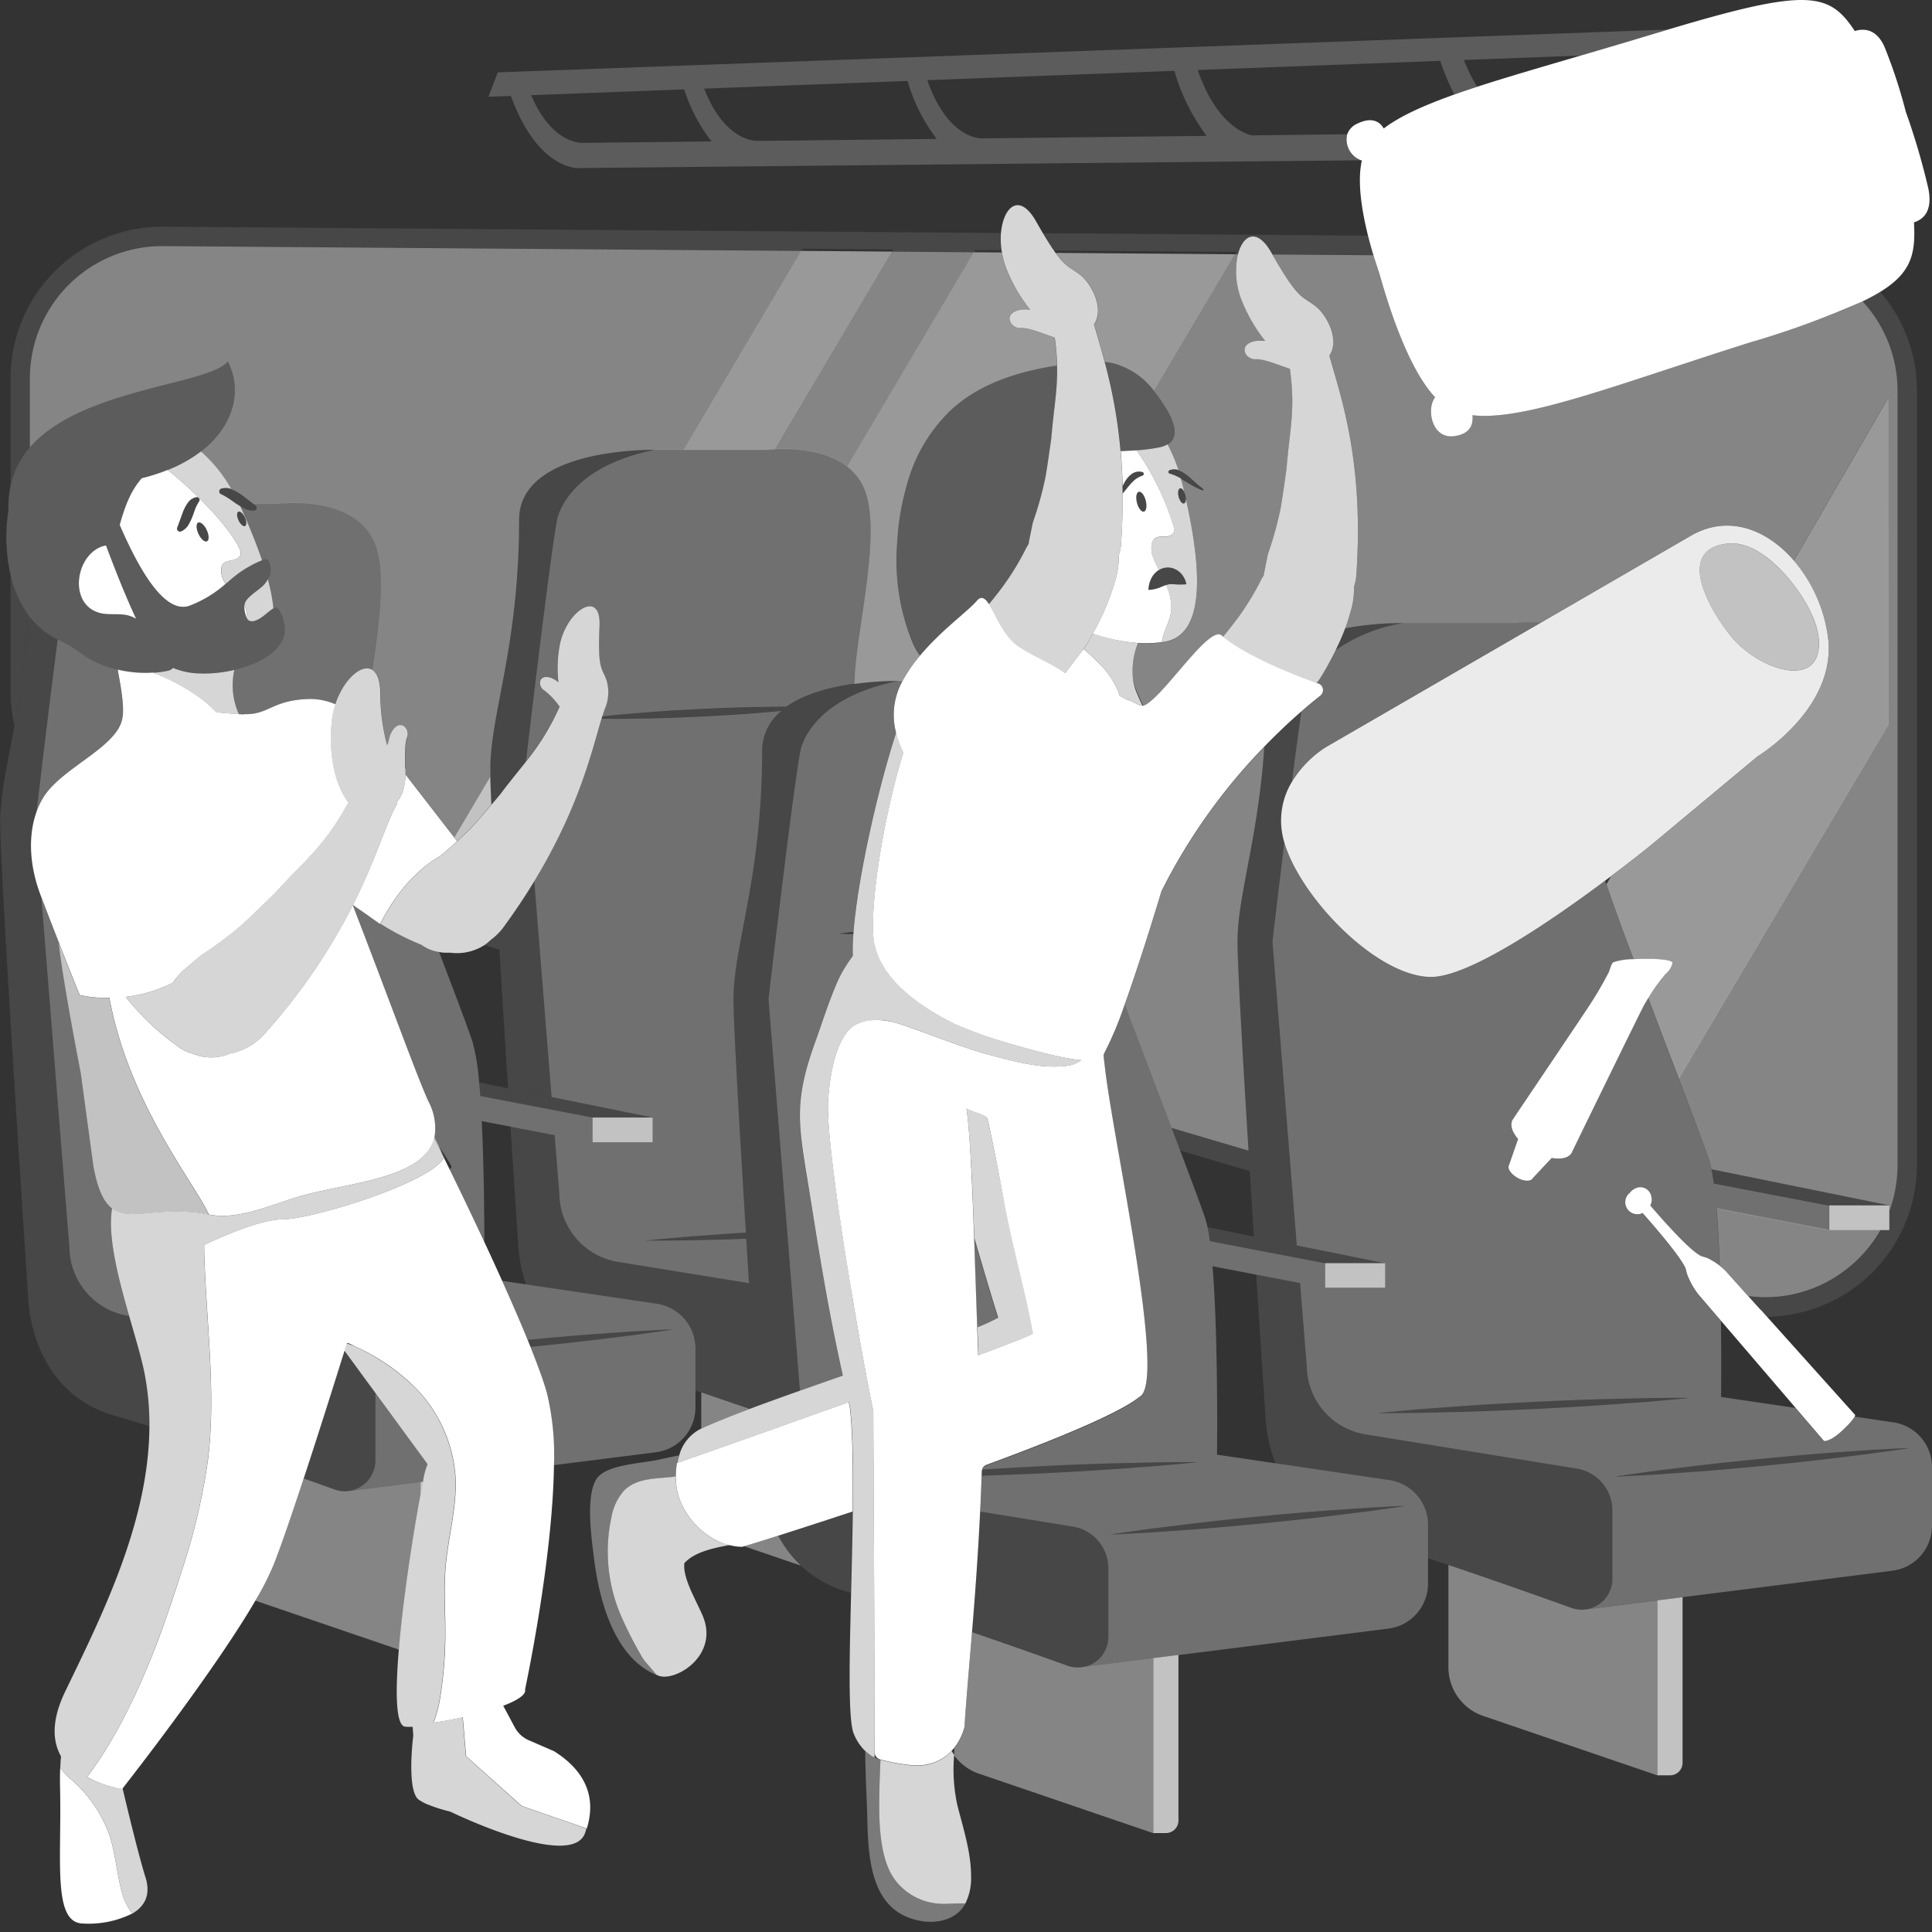
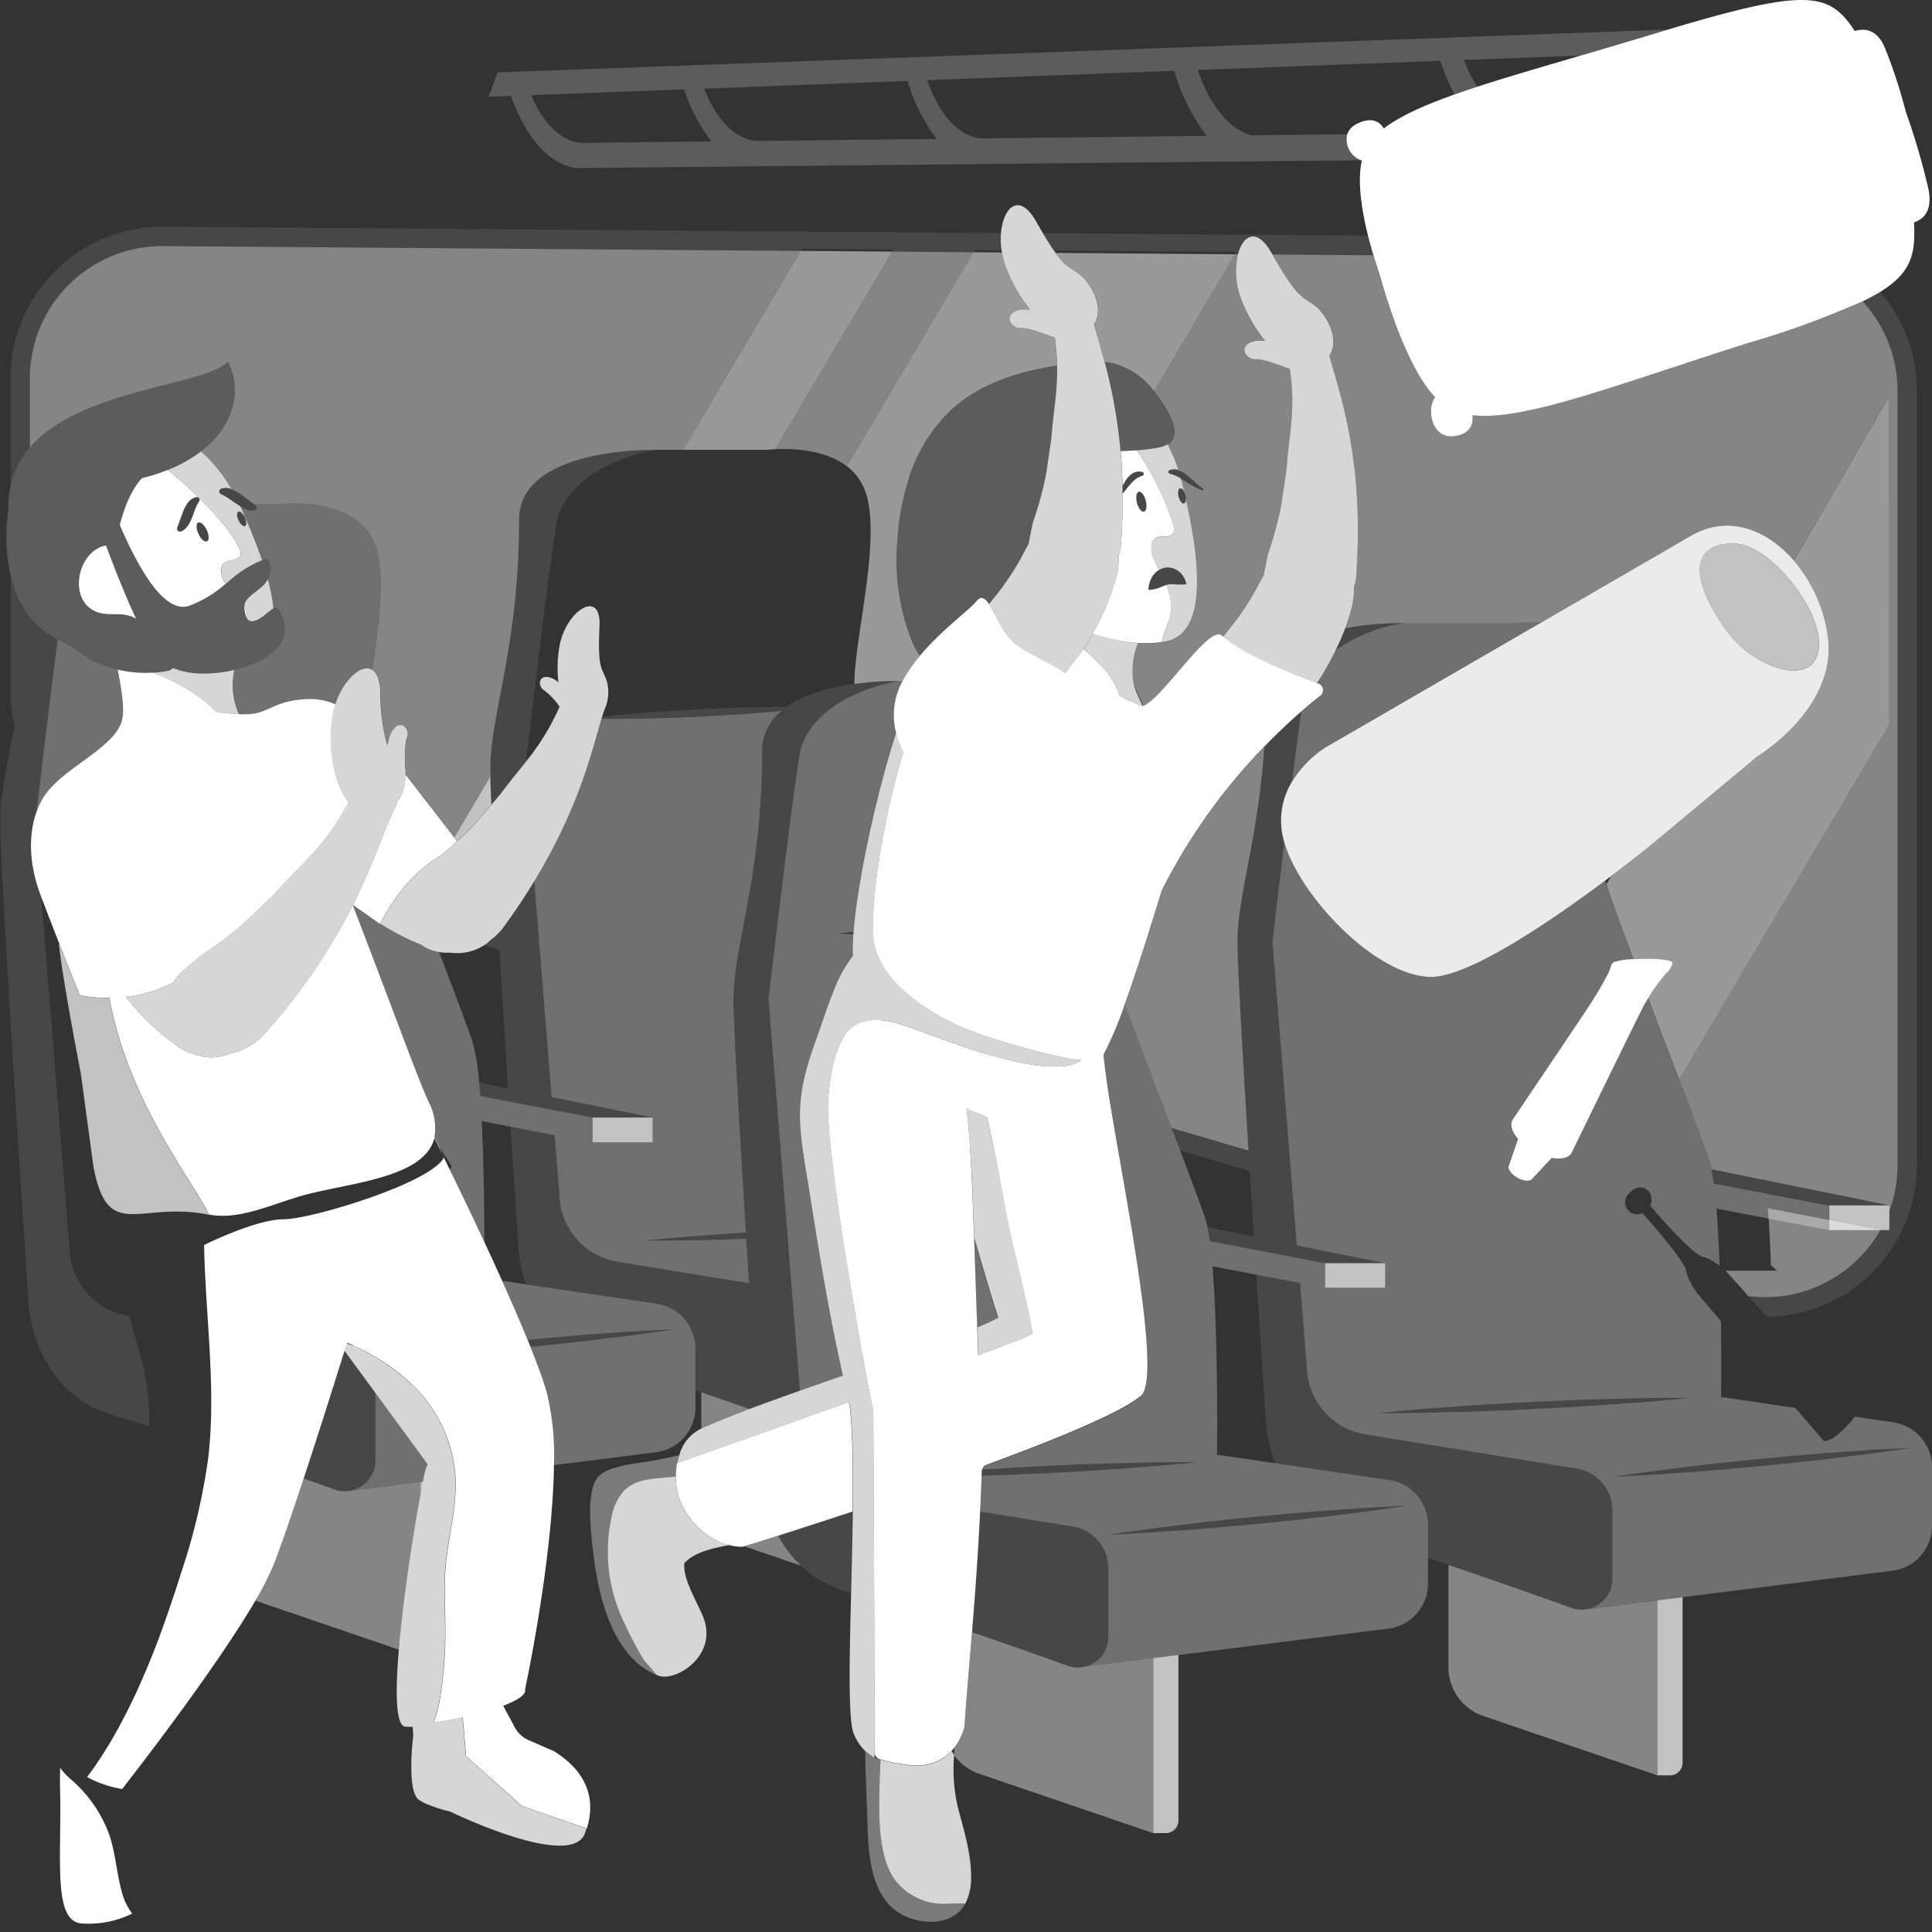
<svg xmlns="http://www.w3.org/2000/svg" viewBox="0 0 300 300">
  <rect x="0" y="0" width="300" height="300" fill="#333333" stroke="none" />
  <g fill="#fff">
    <path d="m 192.16 146.19 c 0 -7.12 3.18 -15.83 4.16 -30.19 a 90.17 90.17 0 0 0 -15.93 22.38 1.2 1.2 0 0 0 -.07 .18 c -1.85 6.08 -3.88 12.49 -5.66 17.44 .49 1.31 1 2.69 1.54 4.1 l .1 .25 c 1.82 4.83 3.82 10.06 5.62 14.79 l 11.95 3.53 c -.92 -14.86 -1.71 -28.88 -1.71 -32.48 z" opacity=".4" />
    <path d="m 35.91 75.97 c .07 .03 .15 .05 .22 .08 a 7.92 7.92 0 0 1 1.37 .78 c .41 .29 .77 .59 1.14 .86 .25 .19 .48 .37 .72 .56 h 3.7 s 12.38 -1.64 15.25 6.49 c 1.6 4.54 .51 12.33 -.52 19.28 .73 .43 1.24 1.53 1.29 3.53 a 31.92 31.92 0 0 0 1.05 8.14 c .23 .05 .24 -1.12 .71 -1.96 1.28 -2.28 2.97 -.54 2.39 .85 -.39 .93 -.28 2.79 -.3 4.76 l .06 .04 c .01 .31 .01 .61 .01 .9 l 7.6 9.8 5.56 -9.41 c -.02 -.54 -.02 -1 -.02 -1.36 0 -8.43 4.46 -19.03 4.46 -38.6 0 -11.4 21.31 -10.86 21.32 -10.86 h 4.29 l 18.26 -30.89 -99.08 -.75 h -.19 a 20.55 20.55 0 0 0 -20.56 20.56 v 10.7 c 7.98 -9.22 27.75 -9.67 30.74 -13.35 2.31 4.42 1 9.99 -4.19 14 a 22.84 22.84 0 0 1 4.72 5.85 z" opacity=".4" />
    <path d="m 293.38 187.17 v .88 a 20.65 20.65 0 0 0 1.27 -7.16 v -120.24 a 20.45 20.45 0 0 0 -5.44 -13.86 c -3.82 1.84 -9.37 3.81 -17.37 6.34 -20.92 6.61 -35.07 12.26 -43.2 11.34 .14 1.34 -.28 2.93 -2.86 3.25 -3.54 .45 -4.31 -4.34 -2.95 -6.04 -3.98 -4.22 -7.02 -13.37 -8.61 -19.06 -.31 -.9 -.64 -1.91 -.96 -2.99 l -15.67 -.12 c 4.14 7.27 4.64 6.39 6.73 8.05 1.7 1.36 3.76 5.15 2.1 7.63 1.54 5.7 5.47 16.15 4.18 34.17 a 7.17 7.17 0 0 1 -.35 1.72 12.64 12.64 0 0 1 -.66 4.28 c -.19 .72 -.44 1.46 -.72 2.21 a 47.48 47.48 0 0 1 9.04 -.81 h 17.22 a 23.63 23.63 0 0 1 4.13 -.09 l 23.29 -13.49 c 5.83 -3.37 11.83 -.97 16 3.87 l 14.7 -25.36 v 50.75 l -32.57 55.02 c 2.2 5.78 4.02 10.62 4.73 12.74 a 12.45 12.45 0 0 1 .35 1.36 z" opacity=".4" />
-     <path d="m 267.95 197.31 l 3.54 3.95 a 20.35 20.35 0 0 0 14.91 -3.93 20.58 20.58 0 0 0 5.61 -6.35 h -7.96 l -17.5 -3.36 c .22 2.68 .38 5.76 .48 8.88 a 9.25 9.25 0 0 1 .92 .81 z" opacity=".4" />
+     <path d="m 267.95 197.31 l 3.54 3.95 a 20.35 20.35 0 0 0 14.91 -3.93 20.58 20.58 0 0 0 5.61 -6.35 l -17.5 -3.36 c .22 2.68 .38 5.76 .48 8.88 a 9.25 9.25 0 0 1 .92 .81 z" opacity=".4" />
    <path d="m 131.51 72.41 l 19.74 -33.24 -12.72 -.1 -18.16 30.68 c 2.37 -.12 7.63 -.04 11.14 2.66 z" opacity=".4" />
    <path d="m 179.21 60.71 c .1 .13 .21 .25 .3 .38 1.54 2.07 4.54 6.34 1.77 7.94 a 25.26 25.26 0 0 1 1.69 4.01 2.65 2.65 0 0 1 .29 .1 5.06 5.06 0 0 1 1.31 .85 c .77 .65 1.44 1.33 2.23 1.88 a .15 .15 0 0 1 .04 .21 .15 .15 0 0 1 -.17 .06 15.94 15.94 0 0 1 -2.62 -1.41 c -.24 -.13 -.48 -.27 -.7 -.4 .09 .32 .19 .63 .27 .96 q .14 .58 .28 1.16 a 2.52 2.52 0 0 1 .17 .46 2.38 2.38 0 0 1 .07 .6 c 2.51 11.2 3.01 21.18 -3.4 22.19 -.11 .02 -.23 .03 -.34 .05 a 18.76 18.76 0 0 1 -3.7 .13 11.68 11.68 0 0 0 -.8 5.43 8.11 8.11 0 0 0 .45 1.64 c .38 .96 .78 1.83 1.2 2.65 a 1.15 1.15 0 0 0 .38 -.13 c 3.17 -1.87 9.87 -12.39 11.76 -10.77 .07 .06 .14 .12 .22 .17 l .87 -1.08 c .64 -.81 1.28 -1.62 1.87 -2.47 a 40.12 40.12 0 0 0 3.2 -5.35 c .13 -.24 .27 -.47 .41 -.7 .03 -.18 .04 -.35 .08 -.53 l .57 -2.79 a 54.11 54.11 0 0 0 1.9 -6.8 c .24 -1.16 .96 -6.32 .96 -6.32 l .1 -1.09 c .45 -5.03 1.31 -8.37 .43 -14.5 -2.13 -.71 -4.12 -1.54 -5.27 -1.48 -1.69 .1 -2.91 -2.34 -.02 -2.85 a 5.27 5.27 0 0 1 1.47 .01 24.58 24.58 0 0 1 -3.53 -5.92 12.15 12.15 0 0 1 -.71 -7.52 h -.46 z" opacity=".4" />
    <path d="m 77.4 144.9 a 8.17 8.17 0 0 1 -1.23 1.03 6.26 6.26 0 0 1 -.99 .82 l 2.37 .7 q -.08 -1.28 -.15 -2.55 z" opacity=".1" />
    <path d="m 193.86 178.66 l -11.95 -3.53 c .46 1.21 .91 2.4 1.34 3.53 l 10.81 3.19 q -.1 -1.6 -.2 -3.19 z" opacity=".1" />
    <path d="m 163.7 38.91 l 28.27 .21 -.19 .32 h .46 c .78 -3.01 2.95 -4.22 5.2 -.24 .06 .1 .11 .18 .16 .28 l 15.67 .12 c -.29 -.96 -.57 -1.97 -.84 -3.01 l -50.45 -.38 c .68 1.14 1.24 2.02 1.72 2.7 z" opacity=".1" />
    <path d="m 4.32 95.38 a 16.61 16.61 0 0 1 -2.68 -6.04 v 18.12 a 23.19 23.19 0 0 0 .6 5.18 131.17 131.17 0 0 0 2.08 -17.26 z" opacity=".1" />
    <path d="m 4.65 69.45 v -10.7 a 20.56 20.56 0 0 1 20.55 -20.56 h .16 l 99.08 .75 .19 -.32 14.09 .11 -.19 .32 12.72 .1 .19 -.32 4.09 .03 a 12.2 12.2 0 0 1 -.07 -2.68 l -130.08 -.98 h -.18 a 23.56 23.56 0 0 0 -23.56 23.55 v 16.63 a 13.25 13.25 0 0 1 3.01 -5.93 z" opacity=".1" />
    <path d="m 289.21 46.79 a 20.45 20.45 0 0 1 5.44 13.86 v 120.24 a 20.65 20.65 0 0 1 -1.27 7.16 v 2.96 h -1.37 a 20.57 20.57 0 0 1 -5.61 6.35 20.35 20.35 0 0 1 -14.91 3.93 l 1.92 2.13 .94 1.05 a 23.58 23.58 0 0 0 23.31 -23.57 v -120.25 a 23.44 23.44 0 0 0 -5.71 -15.33 q -1.34 .8 -2.74 1.47 z" opacity=".1" />
    <path d="m 140.14 105.75 a 23.7 23.7 0 0 1 2.71 -3.95 10.1 10.1 0 0 1 -1.12 -1.94 33.78 33.78 0 0 1 -2.41 -15.64 39.59 39.59 0 0 1 1.59 -9.24 v -.08 h .02 a 24.85 24.85 0 0 1 6.99 -11.47 c 4.42 -3.94 10.28 -5.77 16.21 -6.68 a 36.06 36.06 0 0 0 -.37 -4.33 c -2.13 -.71 -4.12 -1.54 -5.27 -1.48 -1.69 .1 -2.91 -2.33 -.02 -2.85 a 5.35 5.35 0 0 1 1.47 .01 24.6 24.6 0 0 1 -3.52 -5.94 12.59 12.59 0 0 1 -.86 -2.96 l -4.33 -.03 -19.72 33.24 a 8.39 8.39 0 0 1 2.87 3.93 c 2.55 7.21 -1.71 22.66 -1.72 29.87 a 47.26 47.26 0 0 1 6.97 -.47 h .51 z" opacity=".5" />
    <path d="m 179.21 60.71 l 12.57 -21.23 -27.85 -.21 c 1.73 2.39 2.41 2.3 3.88 3.47 1.7 1.36 3.76 5.15 2.1 7.63 .42 1.56 1.02 3.48 1.65 5.82 a 9.88 9.88 0 0 1 1.12 .16 11.62 11.62 0 0 1 6.53 4.36 z" opacity=".5" />
    <path d="m 119.13 69.85 s .47 -.06 1.24 -.1 l 18.16 -30.68 -14.09 -.11 -18.26 30.89 z" opacity=".5" />
    <path d="m 70.57 130.05 c .16 .21 .31 .4 .43 .56 .77 -.71 1.53 -1.43 2.27 -2.19 .51 -.53 1.94 -2.2 3.03 -3.48 -.08 -1.75 -.14 -3.2 -.17 -4.3 z" opacity=".7" />
    <path d="m 293.26 61.71 l -14.7 25.36 a 23.07 23.07 0 0 1 5.3 11.97 c 1.36 11 -10.95 18.42 -10.95 18.42 l -16.49 13.73 s -2.53 2.07 -6.26 4.89 l -.71 1.23 c .85 2.57 2.39 6.79 4.21 11.64 2.54 -.13 5.71 -.02 6.03 .49 a .26 .26 0 0 1 .03 .13 3.12 3.12 0 0 1 -1.08 1.67 28.52 28.52 0 0 0 -2.7 3.76 c 1.6 4.22 3.26 8.57 4.76 12.49 l 32.57 -55.02 z" opacity=".5" />
    <path d="m 209.2 20.85 l -14.85 .17 c -1.48 -.37 -5.58 -2.1 -8.37 -10.15 l 37.66 -1.42 a 35.99 35.99 0 0 0 2.2 5.22 q 1.68 -.6 3.54 -1.2 a 23.32 23.32 0 0 1 -2.06 -4.16 l 18.11 -.68 c 3.61 -1.06 7.47 -2.19 11.57 -3.44 .69 -.21 1.35 -.41 2 -.6 l -181.71 6.65 -1.44 3.79 3.48 -.13 c 1.35 3.76 4.46 10.26 10.03 11.2 a .99 .99 0 0 0 .34 0 l 121.59 -1.21 a 3.44 3.44 0 0 1 -2.09 -4.04 z m -126.72 -6.07 l 23.76 -.9 a 26.08 26.08 0 0 0 4.25 8.08 l -19.64 .22 s -4.91 .71 -8.37 -7.4 z m 35.52 7.1 v -.02 s -5.18 .75 -8.66 -8.1 l 31.59 -1.19 a 27.16 27.16 0 0 0 4.52 9 z m 34.22 -.39 c -1.65 -.18 -5.56 -1.44 -8.23 -9.04 l 38.36 -1.45 a 31.17 31.17 0 0 0 5.02 10.1 z" opacity=".2" />
    <path d="m 120.84 238.46 c -2.4 .76 -4.24 1.33 -5.29 1.64 l 8.81 3.01 a 17.98 17.98 0 0 1 -3.52 -4.65 z" opacity=".4" />
    <path d="m 108.89 216.21 v 5.62 c 1.9 -.88 4.5 -1.92 7.51 -3.05 -2.45 -.85 -4.99 -1.72 -7.51 -2.57 z" opacity=".4" />
    <path d="m 82.96 136.82 l 2.69 33.53 15.7 3.18 v 3.84 h -9.34 v -3.84 l -17.44 -3.34 c -.05 -.74 -.11 -1.44 -.18 -2.12 a 32.4 32.4 0 0 0 -1.02 -6.31 c -.75 -2.26 -2.79 -7.64 -5.19 -13.94 a 6.14 6.14 0 0 1 -2.76 -1.12 38.8 38.8 0 0 1 -6.36 -3.27 l -.02 .04 -.76 -.53 c -.54 -.35 -1.07 -.7 -1.57 -1.05 -.4 -.27 -.73 -.52 -1.03 -.77 l -.87 -.61 -.03 .06 c 5.8 14.99 9.98 26.6 11.76 30.49 a 8.74 8.74 0 0 1 .92 5.59 s .25 .44 .61 1.19 c .83 1.32 2.18 3.28 2.04 3.41 -.02 .02 -.13 .15 -.29 .34 1.74 3.54 3.59 7.4 5.39 11.28 -.01 -4.94 -.08 -12.32 -.41 -18.79 l 4.47 .86 6.85 1.32 .73 9.13 a 10.86 10.86 0 0 0 9.12 10.55 l 20.33 3.3 c -.14 -2.27 -.29 -4.59 -.43 -6.9 -1.17 .04 -2.34 .09 -3.51 .12 l -6.06 .14 c -2.02 .01 -4.04 .05 -6.07 .03 2.01 -.23 4.03 -.38 6.04 -.57 l 6.05 -.45 c 1.16 -.09 2.33 -.15 3.5 -.23 -1 -16.17 -1.93 -32.31 -1.93 -36.21 0 -8.41 4.45 -19 4.45 -38.56 a 7.84 7.84 0 0 1 3 -6.22 l -3.62 .31 c -2.93 .25 -5.86 .4 -8.79 .56 -2.93 .13 -5.87 .26 -8.81 .3 l -4.41 .06 c -.76 -.01 -1.53 -.01 -2.29 -.02 -1.51 4.95 -3.45 13.7 -10.46 25.22 z" opacity=".3" />
-     <path d="m 134.39 76.31 a 8.4 8.4 0 0 0 -2.87 -3.93 c -3.52 -2.7 -8.77 -2.78 -11.15 -2.66 -.77 .04 -1.24 .1 -1.24 .1 h -17.24 c -14.11 2.74 -15.37 10.87 -15.37 10.87 -.98 4.87 -4.17 31.81 -4.84 37.52 a 37.35 37.35 0 0 0 5.19 -8.5 10.95 10.95 0 0 0 -2.34 -2.5 c -1.17 -.64 -.96 -2.77 1.18 -1.91 a 4.18 4.18 0 0 1 .98 .62 19.39 19.39 0 0 1 .14 -5.43 c .87 -5.55 6.52 -9.32 6.24 -3.3 -.32 6.86 .4 6.43 1.1 8.44 a 6.49 6.49 0 0 1 .04 3.52 v .04 c -.01 .02 -.02 .05 -.03 .08 a 4.99 4.99 0 0 1 -.28 .73 c -.14 .39 -.28 .8 -.42 1.25 .72 -.08 1.45 -.15 2.17 -.23 l 4.39 -.37 c 2.93 -.25 5.86 -.4 8.79 -.56 2.93 -.13 5.87 -.26 8.81 -.3 l 4.41 -.06 h .05 c 2.92 -2.05 7.03 -3.07 10.54 -3.56 .04 -7.2 4.3 -22.64 1.75 -29.86 z" opacity=".3" />
    <path d="m 80.57 80.69 c 0 19.58 -4.46 30.18 -4.46 38.6 0 .35 .01 .81 .02 1.36 .03 1.09 .09 2.54 .17 4.3 .76 -.9 1.36 -1.61 1.36 -1.61 l .7 -.92 c 1.18 -1.55 2.28 -2.87 3.33 -4.2 .67 -5.71 3.86 -32.65 4.84 -37.52 0 0 1.25 -8.13 15.37 -10.86 -.02 -.01 -21.33 -.54 -21.33 10.85 z" opacity=".1" />
    <path d="m 77.55 147.46 c .43 7.12 .9 14.67 1.34 21.52 l 6.76 1.37 -2.69 -33.53 c -1.42 2.33 -3.03 4.76 -4.9 7.31 a 7.52 7.52 0 0 1 -.67 .77 q .08 1.27 .16 2.56 z" opacity=".1" />
    <path d="m 124.2 215.96 l -4.88 -60.83 s 3.86 -33.11 4.96 -38.56 c 0 0 1.25 -8.12 15.35 -10.85 a 47.53 47.53 0 0 0 -6.97 .47 c -3.51 .49 -7.62 1.51 -10.54 3.56 h -.05 l -4.41 .06 c -2.94 .04 -5.87 .17 -8.8 .3 -2.93 .16 -5.86 .32 -8.79 .56 l -4.39 .37 c -.72 .08 -1.45 .15 -2.17 .23 l -.09 .3 c .76 .01 1.53 .01 2.29 .02 l 4.41 -.06 c 2.94 -.04 5.87 -.17 8.8 -.3 2.93 -.16 5.86 -.32 8.79 -.56 l 3.62 -.31 a 7.85 7.85 0 0 0 -3 6.22 c 0 19.55 -4.45 30.14 -4.45 38.56 0 3.91 .93 20.04 1.93 36.21 -1.17 .07 -2.33 .14 -3.5 .23 l -6.05 .45 c -2.01 .19 -4.03 .34 -6.04 .57 2.02 .03 4.04 -.02 6.07 -.03 l 6.06 -.14 c 1.17 -.03 2.34 -.08 3.51 -.12 .14 2.32 .29 4.63 .43 6.9 l -20.33 -3.3 a 10.86 10.86 0 0 1 -9.12 -10.55 l -.73 -9.13 -6.84 -1.31 c .67 10.4 1.18 18.06 1.18 18.06 a 22.89 22.89 0 0 0 1.22 6.46 l 20.31 3 a 7.03 7.03 0 0 1 6.01 6.96 v 6.51 c .3 .1 .6 .2 .91 .31 2.52 .85 5.06 1.72 7.51 2.57 2.38 -.9 5.03 -1.86 7.79 -2.83 z" opacity=".1" />
    <path d="m 65.3 230.11 l -10.99 1.39 a 4.72 4.72 0 0 1 -2.38 -.22 c -1.42 -.51 -3.05 -1.09 -4.78 -1.7 -1.78 5.42 -3.55 10.57 -4.71 13.5 a 43.37 43.37 0 0 1 -2.79 5.47 l 22.31 7.61 c .67 -8.01 2.25 -18.13 3.35 -23.99 z" opacity=".4" />
    <path d="m 65.3 232.17 c .15 -.78 .28 -1.49 .41 -2.11 l -.41 .05 z" opacity=".7" />
    <path d="m 78.88 168.99 l -4.5 -.91 c .06 .68 .12 1.39 .18 2.12 l 17.44 3.34 h 9.34 l -15.7 -3.18 z" opacity=".1" />
    <path d="m 92.01 173.53 h 9.34 v 3.84 h -9.34 z" opacity=".7" />
-     <path d="m 19.9 204.32 l .16 .03 c -1.63 -5.71 -3.3 -12.03 -2.7 -16.33 .02 -.13 .02 -.25 .04 -.38 -1.25 -.94 -2.17 -2.81 -2.86 -6.37 -.03 -.18 -1.97 -14.5 -2 -14.68 -1.1 -5.67 -2.86 -15.29 -3.39 -19.99 .01 -.03 .03 -.05 .04 -.08 -.77 -1.97 -1.69 -4.34 -2.77 -7.17 l 4.36 54.41 a 10.87 10.87 0 0 0 9.12 10.56 z" opacity=".3" />
    <path d="m 9.9 99.77 c -.32 -.15 -.63 -.31 -.94 -.47 -1.24 9.44 -2.75 22.22 -3.28 26.72 a 11.39 11.39 0 0 1 1.21 -2.44 c 3.05 -4.55 11.61 -7.71 12.13 -12.23 .38 -2.16 -.77 -7.11 -.73 -7.32 l -.03 -.04 a 18.16 18.16 0 0 1 -3.9 -1.42 c -1.61 -.82 -2.85 -2.06 -4.46 -2.8 z" opacity=".3" />
    <path d="m 57.78 104 c 1.03 -6.96 2.13 -14.75 .52 -19.28 -2.87 -8.13 -15.26 -6.49 -15.26 -6.49 h -3.69 c .1 .09 .21 .17 .31 .26 l .05 .04 a .42 .42 0 0 1 -.21 .74 2.78 2.78 0 0 1 -1.64 -.35 c -.2 -.1 -.39 -.21 -.57 -.32 .03 .06 .06 .11 .09 .18 1.29 2.88 2.42 5.65 3.3 8.23 .06 -.03 .12 -.05 .18 -.08 a .74 .74 0 0 1 .47 -.08 .63 .63 0 0 1 .34 .32 2.88 2.88 0 0 1 -.1 2.76 27.58 27.58 0 0 1 .88 4.54 .68 .68 0 0 1 .41 -.12 c .3 .03 .47 .35 .59 .62 a 5.76 5.76 0 0 1 .72 3.47 c -.69 3.09 -4.6 4.81 -7.78 5.57 a 11.18 11.18 0 0 0 .7 6.89 l .55 .04 c .15 -.01 .3 -.03 .44 -.03 3.64 .03 4.15 -2.12 9.62 -2.35 a 9.79 9.79 0 0 1 4.39 .82 c 1.25 -3.78 4.04 -6.35 5.69 -5.38 z" opacity=".3" />
    <path d="m 101.98 202.44 l -20.31 -3 -3.69 -.55 c 1.46 3.25 2.81 6.37 3.96 9.17 3.68 -.35 7.37 -.69 11.06 -.95 l 5.75 -.4 c 1.92 -.09 3.84 -.23 5.76 -.28 -1.9 .31 -3.81 .55 -5.71 .83 l -5.72 .71 c -3.56 .44 -7.14 .81 -10.71 1.17 1.14 2.84 2.03 5.3 2.55 7.12 a 41.37 41.37 0 0 1 1.05 11.25 l 15.86 -2 a 7.03 7.03 0 0 0 6.16 -6.98 v -9.13 a 7.03 7.03 0 0 0 -6.01 -6.96 z" opacity=".3" />
    <path d="m 58.3 226.78 a 4.77 4.77 0 0 1 -4 4.71 l 11 -1.38 .41 -.05 a 10.57 10.57 0 0 1 .71 -2.7 l -8.12 -11.07 z" opacity=".3" />
    <path d="m 20.06 204.34 l -.16 -.03 a 10.87 10.87 0 0 1 -9.12 -10.55 l -4.36 -54.41 -.09 -.23 c -1.97 -5.16 -1.87 -9.76 -.65 -13.11 .53 -4.51 2.05 -17.28 3.28 -26.72 a 12.72 12.72 0 0 1 -4.63 -3.92 131.17 131.17 0 0 1 -2.08 17.26 c -1.12 6.12 -2.22 10.86 -2.22 15.06 0 8.43 4.34 73.69 4.34 73.69 s .08 14.64 13.48 18.47 c 1.61 .46 3.43 1.01 5.37 1.62 a 41.37 41.37 0 0 0 -.72 -8.02 c -.47 -2.42 -1.45 -5.65 -2.44 -9.11 z" opacity=".1" />
    <path d="m 54.31 231.5 a 4.77 4.77 0 0 0 4 -4.71 v -10.5 l -4.72 -6.44 c -.04 -.01 -.09 -.02 -.13 -.03 l -.37 1.17 c -1.06 3.38 -3.52 11.22 -5.95 18.59 1.74 .62 3.36 1.19 4.78 1.7 a 4.73 4.73 0 0 0 2.39 .22 z" opacity=".1" />
    <path d="m 93.08 207.97 l 5.72 -.71 c 1.9 -.28 3.81 -.52 5.71 -.83 -1.92 .06 -3.84 .19 -5.76 .28 l -5.75 .4 c -3.69 .26 -7.38 .6 -11.06 .95 .15 .37 .29 .72 .43 1.07 3.57 -.35 7.15 -.72 10.71 -1.16 z" opacity=".1" />
    <path d="m 246.38 249.89 a 4.74 4.74 0 0 1 -2.38 -.22 c -4.95 -1.77 -12.11 -4.31 -19.09 -6.66 v 15.89 a 7.98 7.98 0 0 0 5.4 7.55 l 27.05 9.23 v -27.17 z" opacity=".4" />
    <path d="m 257.36 275.67 h 1.96 a 1.95 1.95 0 0 0 1.95 -1.95 v -25.71 l -3.91 .49 z" opacity=".7" />
    <path d="m 293.38 187.17 l -27.61 -5.6 c .13 .63 .25 1.35 .36 2.16 l 17.91 3.43 z" opacity=".1" />
    <path d="m 292.01 191.01 h 1.37 v -2.96 -.88 h -9.33 v 3.84 z" opacity=".7" />
    <path d="m 294 220.86 l -6.02 -.89 a .63 .63 0 0 1 -.03 .07 8.98 8.98 0 0 1 -1.4 1.62 c -.1 .1 -.2 .19 -.3 .3 l -.08 .08 a 11.51 11.51 0 0 1 -.88 .77 c -1.39 1.09 -2.08 .97 -2.08 .97 l -4.42 -5.16 -11.54 -1.7 s .06 -5.22 -.02 -11.79 l -3.55 -4.14 a 11.6 11.6 0 0 1 -1.49 -2.52 5.11 5.11 0 0 1 -.42 -1.33 c -.51 -1.61 -4.75 -6.52 -6.73 -8.76 a 1.87 1.87 0 0 1 -2.04 -3.1 c .03 -.02 .05 -.04 .08 -.06 a 1.85 1.85 0 0 1 .28 -.31 1.82 1.82 0 0 1 .42 -.28 1.73 1.73 0 0 1 2.62 1.23 1.87 1.87 0 0 1 -.17 1.35 l .08 .09 c 1.99 2.31 6.52 7.42 8.04 7.84 a 4.43 4.43 0 0 1 1.39 .57 9.66 9.66 0 0 1 1.27 .84 c -.11 -3.13 -.26 -6.2 -.48 -8.88 l 17.5 3.36 v -3.83 l -17.91 -3.43 c -.11 -.81 -.23 -1.53 -.36 -2.16 a 12.51 12.51 0 0 0 -.35 -1.36 c -.7 -2.12 -2.53 -6.96 -4.73 -12.74 -1.49 -3.92 -3.16 -8.27 -4.76 -12.49 -.21 .34 -.42 .69 -.63 1.05 -.51 .88 -10.32 21.03 -11.18 22.8 0 -.01 0 -.03 .01 -.04 a 1.53 1.53 0 0 1 -.07 .17 c -.45 .81 -1.66 1.08 -3.12 .82 l .19 -.2 -3.14 3.36 c -.29 .52 -1.34 .48 -2.36 -.08 s -1.61 -1.44 -1.32 -1.96 l 1.53 -4.4 -.12 .33 c -.92 -1.07 -1.29 -2.17 -.86 -2.96 a 1.43 1.43 0 0 1 .25 -.3 1.67 1.67 0 0 0 -.13 .11 c 1.2 -1.78 10.56 -15.65 11.72 -17.44 a 56.76 56.76 0 0 0 3.07 -5.24 c .25 -.48 .36 -1.35 .76 -1.62 a 9.81 9.81 0 0 1 3.12 -.47 c -1.82 -4.85 -3.36 -9.07 -4.21 -11.64 -.06 -.19 -.13 -.39 -.18 -.56 -8.19 6.12 -21.22 15.09 -27.17 14.96 -8.47 -.18 -20.17 -12.4 -22.65 -20.87 -1 8.2 -1.84 15.36 -1.84 15.36 l 3.78 47.18 13.73 2.77 v 3.83 h -9.33 v -3.83 l -17.91 -3.43 c -.11 -.81 -.23 -1.53 -.36 -2.16 a 12.47 12.47 0 0 0 -.35 -1.36 c -.61 -1.84 -2.08 -5.74 -3.89 -10.53 -.43 -1.13 -.88 -2.31 -1.34 -3.53 -1.8 -4.73 -3.8 -9.96 -5.62 -14.79 l -.1 -.25 c -.53 -1.41 -1.05 -2.78 -1.54 -4.1 a 54.23 54.23 0 0 1 -3.14 7.51 1.14 1.14 0 0 0 -.15 .73 c .09 .66 .17 1.27 .23 1.8 1.32 11.49 9.66 48.84 5.34 50.93 -3.11 2.54 -12.86 6.55 -23.74 10.55 a 1.11 1.11 0 0 0 -.67 .68 q 4.61 -.3 9.22 -.54 c 4.03 -.19 8.06 -.37 12.1 -.46 l 6.05 -.14 c 2.02 -.01 4.04 -.05 6.06 -.02 -2.01 .23 -4.02 .38 -6.03 .57 l -6.04 .45 c -4.03 .3 -8.06 .51 -12.09 .72 q -4.68 .21 -9.36 .37 c -.07 1.88 -.14 3.73 -.23 5.56 l 14.37 2.33 a 6.57 6.57 0 0 1 5.52 6.49 v 10.63 a 4.77 4.77 0 0 1 -3.99 4.71 l 10.98 -1.38 3.91 -.49 32.59 -4.11 a 7.03 7.03 0 0 0 6.15 -6.97 v -9.14 a 7.03 7.03 0 0 0 -6 -6.95 l -17.66 -2.61 -9.1 -1.34 s .22 -18.07 -.7 -29.26 l 6.81 1.31 6.78 1.3 1.04 12.97 a 10.85 10.85 0 0 0 9.09 10.53 l 32.85 5.32 a 6.57 6.57 0 0 1 5.52 6.49 v 10.63 a 4.77 4.77 0 0 1 -3.99 4.71 l 10.98 -1.38 3.91 -.49 32.59 -4.11 a 7.03 7.03 0 0 0 6.14 -6.96 v -9.13 a 7.03 7.03 0 0 0 -6 -6.95 z m -98.72 14.63 c 3.82 -.36 7.64 -.71 11.47 -.98 l 5.74 -.4 c 1.92 -.09 3.83 -.23 5.75 -.28 -1.9 .31 -3.8 .55 -5.7 .83 l -5.71 .71 c -3.81 .47 -7.63 .86 -11.44 1.24 -3.82 .36 -7.64 .71 -11.47 .98 l -5.74 .4 c -1.92 .09 -3.83 .23 -5.75 .29 1.9 -.31 3.8 -.55 5.7 -.83 l 5.71 -.71 c 3.81 -.48 7.63 -.87 11.44 -1.25 z m 54.99 -17.42 c -4.03 .3 -8.06 .51 -12.09 .72 -4.03 .18 -8.06 .37 -12.1 .46 l -6.05 .14 c -2.02 .01 -4.04 .05 -6.06 .03 2.01 -.22 4.02 -.38 6.03 -.57 l 6.04 -.45 c 4.03 -.3 8.06 -.51 12.09 -.72 4.03 -.19 8.06 -.37 12.1 -.46 l 6.05 -.14 c 2.02 -.01 4.04 -.05 6.06 -.02 -2.01 .23 -4.02 .38 -6.03 .57 z m 40.55 7.61 l -5.71 .71 c -3.81 .47 -7.62 .86 -11.44 1.24 -3.82 .36 -7.64 .71 -11.47 .98 l -5.74 .4 c -1.92 .09 -3.83 .23 -5.75 .29 1.9 -.31 3.8 -.55 5.7 -.83 l 5.71 -.71 c 3.81 -.47 7.62 -.86 11.44 -1.24 3.82 -.36 7.64 -.72 11.47 -.99 l 5.74 -.4 c 1.92 -.09 3.83 -.23 5.75 -.28 -1.89 .31 -3.79 .55 -5.7 .82 z" opacity=".3" />
    <path d="m 207.38 100.98 c -.62 1.26 -1.29 2.48 -1.94 3.58 a 13.43 13.43 0 0 1 -1 1.49 l .27 .1 a 1.11 1.11 0 0 1 .31 1.92 c -.76 .6 -1.77 1.42 -2.94 2.43 -.4 2.69 -.92 6.61 -1.47 10.88 a 16.68 16.68 0 0 1 5.26 -5.38 l 33.4 -19.34 a 23.73 23.73 0 0 0 -4.13 .09 h -17.22 a 25.67 25.67 0 0 0 -10.54 4.23 z" opacity=".3" />
    <path d="m 246.38 249.89 a 4.77 4.77 0 0 0 3.99 -4.71 v -10.63 a 6.57 6.57 0 0 0 -5.52 -6.49 l -32.85 -5.32 a 10.85 10.85 0 0 1 -9.11 -10.54 l -1.04 -12.97 -6.78 -1.3 c .79 12.29 1.42 21.88 1.42 21.88 a 23.19 23.19 0 0 0 1.57 7.42 l 17.66 2.61 a 7.03 7.03 0 0 1 6 6.95 v 5.16 q 1.58 .52 3.18 1.06 c 6.98 2.36 14.15 4.89 19.09 6.66 a 4.74 4.74 0 0 0 2.39 .22 z" opacity=".1" />
    <path d="m 200.61 121.4 c .55 -4.27 1.07 -8.19 1.47 -10.88 -1.64 1.42 -3.61 3.25 -5.76 5.48 -.98 14.36 -4.16 23.07 -4.16 30.19 0 3.6 .8 17.62 1.7 32.47 q .1 1.59 .2 3.19 c .21 3.42 .43 6.84 .64 10.16 l 6.69 1.36 -3.79 -47.18 s .84 -7.16 1.84 -15.36 a 12.56 12.56 0 0 1 -.36 -1.57 11.58 11.58 0 0 1 1.53 -7.86 z" opacity=".1" />
    <path d="m 207.38 101.01 a 25.67 25.67 0 0 1 10.53 -4.24 47.48 47.48 0 0 0 -9.04 .81 c -.42 1.15 -.94 2.31 -1.49 3.43 z" opacity=".1" />
    <path d="m 285.03 225.53 c -3.83 .27 -7.65 .63 -11.47 .99 -3.82 .38 -7.63 .77 -11.44 1.24 l -5.71 .71 c -1.9 .28 -3.8 .52 -5.7 .83 1.92 -.06 3.84 -.19 5.75 -.29 l 5.74 -.4 c 3.83 -.27 7.65 -.63 11.47 -.98 3.82 -.38 7.63 -.77 11.44 -1.24 l 5.71 -.71 c 1.9 -.28 3.8 -.52 5.7 -.83 -1.92 .06 -3.84 .19 -5.75 .28 z" opacity=".1" />
    <path d="m 168.1 258.86 a 4.71 4.71 0 0 1 -2.38 -.22 c -3.93 -1.41 -9.25 -3.3 -14.78 -5.19 -.49 5.99 -.95 11.06 -1.18 14.68 a 1.24 1.24 0 0 1 -.04 .26 8.78 8.78 0 0 1 -1.53 3.06 c -.01 .37 -.03 .74 -.04 1.11 a 7.95 7.95 0 0 0 3.87 2.86 l 27.05 9.23 v -27.17 z" opacity=".4" />
    <path d="m 179.08 284.64 h 1.96 a 1.95 1.95 0 0 0 1.95 -1.95 v -25.71 l -3.91 .49 z" opacity=".7" />
    <path d="m 194.69 192.01 l -7.2 -1.46 c .13 .63 .25 1.35 .36 2.16 l 17.91 3.43 h 9.34 l -13.72 -2.78 z" opacity=".1" />
    <path d="m 205.77 196.14 h 9.33 v 3.83 h -9.33 z" opacity=".7" />
    <path d="m 139.94 106.07 c .06 -.12 .13 -.24 .2 -.36 h -.5 c -14.1 2.73 -15.35 10.85 -15.35 10.85 -1.1 5.45 -4.96 38.56 -4.96 38.56 l 4.88 60.83 c 2.17 -.77 4.4 -1.55 6.64 -2.33 -2.66 -12 -4 -21.27 -5.5 -30.46 -1.45 -8.87 -2.06 -12.42 1.29 -21.56 .99 -2.72 2.75 -8.35 4.23 -10.84 a 26.68 26.68 0 0 1 1.53 -2.31 31.32 31.32 0 0 1 .09 -3.43 c -.75 0 -1.5 -.01 -2.25 -.04 .76 -.1 1.51 -.19 2.27 -.26 .66 -8.39 3.79 -22.25 6.64 -30.99 a 10.85 10.85 0 0 1 .79 -7.66 z" opacity=".3" />
    <path d="m 151.24 192.22 c .16 4.63 .32 9.46 .48 13.89 a 31.21 31.21 0 0 0 3.23 -1.49 c -1.17 -3.72 -2.44 -8.02 -3.71 -12.4 z" opacity=".3" />
    <path d="m 132.4 232.51 q -.01 1.09 -.02 2.21 c -4.46 1.48 -8.46 2.77 -11.55 3.75 a 17.99 17.99 0 0 0 3.52 4.64 17.52 17.52 0 0 0 7.31 4.08 l .44 .13 c .13 -4.91 .26 -10.06 .3 -14.81 z" opacity=".1" />
    <path d="m 150.94 253.45 c 5.52 1.9 10.85 3.79 14.78 5.19 a 4.71 4.71 0 0 0 2.38 .22 4.77 4.77 0 0 0 3.99 -4.71 v -10.63 a 6.57 6.57 0 0 0 -5.52 -6.49 l -14.36 -2.33 c -.34 6.78 -.81 13.16 -1.27 18.75 z" opacity=".1" />
    <path d="m 178.13 237.44 c -1.9 .28 -3.8 .52 -5.7 .83 1.92 -.06 3.84 -.19 5.75 -.29 l 5.74 -.4 c 3.83 -.27 7.65 -.63 11.47 -.98 3.82 -.38 7.63 -.77 11.44 -1.24 l 5.71 -.71 c 1.9 -.28 3.8 -.52 5.7 -.83 -1.92 .06 -3.84 .19 -5.75 .28 l -5.74 .4 c -3.83 .27 -7.65 .63 -11.47 .98 -3.82 .39 -7.63 .77 -11.44 1.24 z" opacity=".1" />
    <path d="m 152.44 229.14 q 4.68 -.15 9.36 -.37 c 4.03 -.21 8.06 -.42 12.09 -.72 l 6.04 -.45 c 2.01 -.19 4.02 -.34 6.03 -.57 -2.02 -.03 -4.04 .02 -6.06 .02 l -6.05 .14 c -4.04 .1 -8.07 .28 -12.1 .46 q -4.61 .24 -9.22 .54 a 1.13 1.13 0 0 0 -.06 .33 c -.02 .21 -.03 .41 -.03 .62 z" opacity=".1" />
    <path d="m 262.34 217.04 c -2.02 -.03 -4.04 .02 -6.06 .02 l -6.05 .14 c -4.04 .1 -8.07 .28 -12.1 .46 -4.03 .21 -8.06 .42 -12.09 .72 l -6.04 .45 c -2.01 .19 -4.02 .34 -6.03 .57 2.02 .03 4.04 -.02 6.06 -.03 l 6.05 -.14 c 4.04 -.1 8.07 -.28 12.1 -.46 4.03 -.21 8.06 -.42 12.09 -.72 l 6.04 -.45 c 2.01 -.18 4.02 -.33 6.03 -.56 z" opacity=".1" />
    <path d="m 37.09 110.9 c -1.14 -.08 -2.32 -.17 -3.52 -.3 a 16.54 16.54 0 0 0 -2.87 -2.46 32.31 32.31 0 0 0 -6.97 -3.68 14.69 14.69 0 0 0 2.17 -.27 1.08 1.08 0 0 0 .17 -.04 1.33 1.33 0 0 0 .79 -.44 11.37 11.37 0 0 0 4.09 .86 20.6 20.6 0 0 0 3.56 -.19 c .56 -.08 1.21 -.2 1.88 -.36 a 11.14 11.14 0 0 0 .7 6.88 z" opacity=".8" />
    <path d="m 37.28 86.29 c .28 -.42 -.09 -1.14 -.29 -1.51 -1.51 -2.88 -5.84 -7.69 -10.95 -11.81 a 29.05 29.05 0 0 1 -4.01 1.28 c -1.65 1.82 -2.61 4.25 -3.44 7.26 q 6.1 14.11 10.77 12.57 a 18.03 18.03 0 0 0 5.68 -3.43 3.87 3.87 0 0 1 -.71 -2.06 c .06 -2.18 2.12 -1.03 2.95 -2.3 z m -7.34 -6.22 a 9.63 9.63 0 0 1 -.61 1.32 2.58 2.58 0 0 1 -1.2 1.13 .47 .47 0 0 1 -.61 -.61 l .03 -.08 c .15 -.38 .27 -.71 .41 -1.1 l .45 -1.24 a 6.59 6.59 0 0 1 .7 -1.34 2.08 2.08 0 0 1 1.42 -.95 .43 .43 0 0 1 .46 .38 .43 .43 0 0 1 -.06 .26 l -.05 .07 a 8.38 8.38 0 0 0 -.51 .98 c -.14 .35 -.27 .76 -.43 1.18 z m 2.2 3.98 c -.36 .17 -.95 -.35 -1.32 -1.15 s -.39 -1.59 -.04 -1.75 .95 .35 1.32 1.15 .4 1.59 .04 1.75 z" />
    <path d="m 38.21 94.68 a 7.01 7.01 0 0 0 -.25 -.79 3.7 3.7 0 0 0 .16 1.52 2.37 2.37 0 0 0 .25 .64 c 0 -.06 .01 -.12 .01 -.18 a 5.68 5.68 0 0 0 -.17 -1.19 z" />
    <path d="m 16.42 84.71 a 5.08 5.08 0 0 0 -.52 .12 c -4.23 1.42 -5.3 9.02 -.43 10.34 1.46 .4 3.06 .01 4.52 .42 a 4.89 4.89 0 0 1 1.15 .5 q -2.06 -4.39 -4.69 -11.42 z" />
    <path d="m 37.3 78.6 c -.25 -.15 -.5 -.31 -.73 -.46 -.39 -.27 -.76 -.55 -1.12 -.77 a 9.56 9.56 0 0 0 -1.04 -.6 l -.09 -.04 a .46 .46 0 0 1 .05 -.86 2.39 2.39 0 0 1 1.55 .07 22.8 22.8 0 0 0 -4.72 -5.84 21.49 21.49 0 0 1 -5.15 2.88 c 5.1 4.11 9.43 8.92 10.95 11.8 .2 .37 .57 1.09 .29 1.51 -.84 1.27 -2.9 .12 -2.94 2.3 a 3.87 3.87 0 0 0 .71 2.06 c .18 -.15 .36 -.3 .53 -.45 a 17.57 17.57 0 0 1 5.1 -3.2 c -.88 -2.58 -2.01 -5.35 -3.3 -8.23 a 1.7 1.7 0 0 1 -.09 -.17 z m .75 3.08 c -.27 .13 -.72 -.27 -1.01 -.88 s -.3 -1.21 -.03 -1.34 .72 .27 1.01 .88 .3 1.22 .03 1.34 z" opacity=".8" />
    <path d="m 41.15 90.61 c -.75 .97 -2.91 2.01 -3.17 3.2 a .59 .59 0 0 1 -.01 .08 7.01 7.01 0 0 1 .25 .79 5.71 5.71 0 0 1 .16 1.2 c 0 .06 -.01 .12 -.01 .18 a .84 .84 0 0 0 .27 .29 1.15 1.15 0 0 0 .94 .04 c 1.07 -.33 1.84 -1.26 2.78 -1.87 .03 -.02 .06 -.03 .1 -.05 a 27.56 27.56 0 0 0 -.88 -4.54 4.38 4.38 0 0 1 -.43 .68 z" opacity=".8" />
    <path d="m 37.01 79.46 c -.27 .13 -.26 .73 .03 1.34 s .74 1.01 1.01 .88 .26 -.73 -.03 -1.34 -.74 -1.01 -1.01 -.88 z" opacity=".1" />
    <path d="m 30.79 81.15 c -.35 .17 -.34 .95 .04 1.75 s .97 1.32 1.32 1.15 .34 -.95 -.04 -1.75 -.97 -1.32 -1.32 -1.15 z" opacity=".1" />
    <path d="m 30.9 77.91 l .05 -.07 a .43 .43 0 0 0 -.14 -.59 .42 .42 0 0 0 -.26 -.06 2.08 2.08 0 0 0 -1.42 .95 6.59 6.59 0 0 0 -.7 1.34 l -.45 1.24 c -.14 .39 -.26 .73 -.41 1.1 l -.03 .08 a .47 .47 0 0 0 .61 .61 2.58 2.58 0 0 0 1.2 -1.13 9.63 9.63 0 0 0 .61 -1.32 c .16 -.42 .29 -.83 .45 -1.17 a 8.38 8.38 0 0 1 .49 -.98 z" opacity=".1" />
    <path d="m 39.77 79.13 a .42 .42 0 0 1 -.27 .14 2.73 2.73 0 0 1 -1.64 -.35 c -.2 -.1 -.38 -.21 -.56 -.32 -.26 -.15 -.5 -.3 -.73 -.46 -.39 -.27 -.76 -.55 -1.12 -.77 a 10.67 10.67 0 0 0 -1.04 -.59 l -.08 -.04 a .46 .46 0 0 1 -.23 -.61 l .01 -.01 a .44 .44 0 0 1 .26 -.24 2.41 2.41 0 0 1 1.55 .07 c .07 .02 .14 .05 .21 .07 a 7.67 7.67 0 0 1 1.37 .78 c .41 .29 .77 .59 1.14 .86 .25 .19 .48 .38 .71 .57 .1 .08 .21 .17 .31 .26 l .06 .04 a .43 .43 0 0 1 .05 .6 z" opacity=".1" />
    <path d="m 4.32 95.38 a 12.73 12.73 0 0 0 4.63 3.92 c .31 .16 .62 .32 .94 .47 1.62 .74 2.85 1.99 4.47 2.8 a 18.29 18.29 0 0 0 9.36 1.89 17.27 17.27 0 0 0 2.17 -.27 c .06 -.01 .12 -.03 .18 -.04 a 1.32 1.32 0 0 0 .78 -.45 11.39 11.39 0 0 0 4.09 .86 19.94 19.94 0 0 0 3.56 -.19 c .57 -.08 1.21 -.2 1.88 -.36 3.17 -.76 7.09 -2.48 7.78 -5.57 a 5.76 5.76 0 0 0 -.72 -3.47 c -.12 -.28 -.29 -.59 -.59 -.62 a .68 .68 0 0 0 -.41 .12 c -.03 .02 -.07 .03 -.1 .05 -.94 .61 -1.71 1.53 -2.78 1.87 a 1.15 1.15 0 0 1 -.94 -.04 .84 .84 0 0 1 -.27 -.29 2.37 2.37 0 0 1 -.25 -.64 3.7 3.7 0 0 1 -.16 -1.52 .45 .45 0 0 1 .01 -.08 c .27 -1.19 2.42 -2.23 3.17 -3.2 a 4.34 4.34 0 0 0 .42 -.68 2.88 2.88 0 0 0 .1 -2.76 .63 .63 0 0 0 -.34 -.32 .74 .74 0 0 0 -.47 .08 c -.06 .03 -.12 .05 -.18 .08 a 17.57 17.57 0 0 0 -5.1 3.2 c -.18 .15 -.36 .3 -.53 .45 a 18.03 18.03 0 0 1 -5.68 3.43 q -4.64 1.55 -10.74 -12.58 c .83 -3.01 1.78 -5.44 3.44 -7.26 a 29.05 29.05 0 0 0 4.01 -1.28 21.48 21.48 0 0 0 5.15 -2.88 c 5.19 -4.01 6.5 -9.58 4.19 -14 -2.99 3.69 -22.76 4.13 -30.74 13.35 a 13.26 13.26 0 0 0 -3 5.93 14.92 14.92 0 0 0 -.34 3.53 c -.05 .91 -.22 1.82 -.27 2.73 a 27.24 27.24 0 0 0 .61 7.69 16.62 16.62 0 0 0 2.67 6.05 z m 15.67 .21 c -1.46 -.41 -3.05 -.02 -4.52 -.42 -4.87 -1.32 -3.81 -8.93 .43 -10.34 a 5.08 5.08 0 0 1 .52 -.12 l .03 -.04 q 2.63 7.03 4.69 11.42 a 4.88 4.88 0 0 0 -1.15 -.5 z" opacity=".2" />
    <path d="m 17.03 285.07 a 20.7 20.7 0 0 0 -6.07 -8.82 9.98 9.98 0 0 1 -1.61 -1.74 c -.04 .93 -.05 2.02 -.02 3.29 .25 11.13 -1.17 20.71 3.48 20.88 a 15.27 15.27 0 0 0 7.72 -1.54 9.5 9.5 0 0 1 -1.66 -3.54 c -.75 -2.79 -.95 -5.8 -1.84 -8.53 z" />
-     <path d="m 13.5 275.95 c 1.14 -1.52 2.22 -3.13 3.24 -4.8 q .9 -1.47 1.73 -3.01 l .07 -.13 c 1.12 -2.05 2.16 -4.17 3.13 -6.36 l .04 -.08 q .72 -1.61 1.39 -3.25 l .1 -.25 c .88 -2.16 1.7 -4.35 2.49 -6.57 .05 -.14 .1 -.27 .14 -.41 q .55 -1.58 1.08 -3.16 l .19 -.57 q .53 -1.6 1.03 -3.2 a 98.04 98.04 0 0 0 4.17 -17.63 c 1.2 -10.07 -.17 -20.32 -.55 -30.5 -.03 -.9 -.05 -1.8 -.07 -2.7 0 0 8 -3.99 12.32 -3.99 s 22.97 -5.65 24.92 -9.61 c -.51 -1.03 -1.01 -2.04 -1.49 -2.99 -1.63 6.44 -14.05 6.97 -21.08 9.09 -4.65 1.4 -9.51 3.66 -13.93 2.77 -7.56 -1.52 -12.16 1.19 -15.03 -.98 -.01 .13 -.02 .25 -.04 .38 -.59 4.3 1.07 10.63 2.7 16.33 .99 3.46 1.97 6.69 2.43 9.1 a 41.37 41.37 0 0 1 .72 8.02 c -.06 15.05 -7.6 29.83 -13.1 41.26 -2.17 4.51 -1.92 7.73 -.62 10.03 -.04 .34 -.07 .71 -.09 1.12 v .02 c -.01 .2 -.02 .41 -.03 .63 a 9.98 9.98 0 0 0 1.61 1.74 20.7 20.7 0 0 1 6.07 8.82 c .89 2.72 1.09 5.74 1.84 8.54 a 9.5 9.5 0 0 0 1.66 3.54 c .12 -.07 .23 -.14 .34 -.22 .05 -.03 .1 -.07 .14 -.1 s .13 -.09 .19 -.13 .09 -.08 .14 -.12 .11 -.09 .17 -.14 .09 -.08 .13 -.13 .1 -.1 .15 -.15 a 1.74 1.74 0 0 0 .12 -.13 c .04 -.05 .09 -.1 .13 -.16 s .07 -.1 .11 -.14 .08 -.11 .12 -.17 .06 -.1 .09 -.15 .07 -.12 .1 -.18 .05 -.11 .08 -.16 .06 -.13 .08 -.19 .04 -.11 .06 -.17 .04 -.13 .06 -.2 .03 -.12 .05 -.18 .03 -.14 .04 -.22 .02 -.12 .03 -.18 .02 -.15 .02 -.23 .01 -.13 .01 -.19 v -.44 c -.01 -.09 -.02 -.18 -.03 -.28 -.01 -.06 -.01 -.12 -.02 -.19 -.02 -.1 -.04 -.21 -.06 -.32 -.01 -.06 -.02 -.11 -.03 -.17 -.04 -.17 -.09 -.34 -.14 -.51 -.94 -2.98 -2.4 -8.91 -3.59 -13.92 l -.08 .1 a 17.29 17.29 0 0 1 -5.45 -1.83 z" opacity=".8" />
    <path d="m 72.34 272.7 l -.52 -6.03 c -1.56 .34 -3.13 .63 -4.54 .82 a 17.76 17.76 0 0 0 .99 -3.62 c .02 -.13 .05 -.27 .07 -.4 a 63.42 63.42 0 0 0 .78 -9.67 c .02 -3.49 -.25 -6.98 .04 -10.45 .39 -4.73 1.81 -9.36 1.53 -14.1 a 21.95 21.95 0 0 0 -5.92 -13.45 32.69 32.69 0 0 0 -9.49 -6.65 c -.5 -.25 -.95 -.35 -1.45 -.58 l -.36 1.14 .1 .14 4.72 6.44 8.11 11.07 a 10.57 10.57 0 0 0 -.71 2.7 c -.13 .62 -.27 1.32 -.41 2.11 -1.1 5.86 -2.68 15.98 -3.35 23.99 -.56 6.63 -.49 11.82 .99 11.96 a 9.99 9.99 0 0 0 1.16 .02 l .09 1.38 v .01 c -.02 .14 -1.06 8.45 .83 9.91 a 8.74 8.74 0 0 0 1.15 .65 24.43 24.43 0 0 0 3.75 1.21 s 18.78 9.17 20.93 3.37 c .06 -.15 .1 -.3 .14 -.44 .03 -.1 .07 -.2 .1 -.29 l -10.1 -3.5 z" opacity=".8" />
    <path d="m 84.92 216.26 c -.52 -1.83 -1.42 -4.29 -2.55 -7.12 -.14 -.35 -.28 -.71 -.43 -1.07 -1.14 -2.8 -2.5 -5.92 -3.96 -9.17 -.89 -1.98 -1.82 -4.01 -2.77 -6.04 -1.8 -3.88 -3.66 -7.74 -5.39 -11.28 q -.46 -.93 -.9 -1.83 c -.31 -.76 -.6 -1.41 -.85 -1.92 -.36 -.74 -.61 -1.19 -.61 -1.19 a 8.74 8.74 0 0 0 -.92 -5.59 c -1.78 -3.88 -5.96 -15.49 -11.76 -30.49 a 92.23 92.23 0 0 1 -13.92 20.21 9.68 9.68 0 0 1 -5.14 2.82 7.42 7.42 0 0 1 -5.76 .04 6.53 6.53 0 0 1 -2.56 -1.32 c -.43 -.28 -.86 -.59 -1.29 -.94 a 39.45 39.45 0 0 1 -6.58 -6.57 22.61 22.61 0 0 0 7.31 -2.19 10.31 10.31 0 0 1 1.85 -2.1 l 2.41 -2.07 a 60.5 60.5 0 0 0 6.31 -4.7 c 1 -.86 5.15 -4.92 5.15 -4.92 l .83 -.9 c 3.99 -4.31 7.13 -6.71 10.72 -13.32 -.97 -1.23 -3.22 -4.93 -2.61 -12.34 a 12.53 12.53 0 0 1 .6 -2.89 9.79 9.79 0 0 0 -4.39 -.82 c -5.47 .24 -5.98 2.39 -9.62 2.35 -.14 0 -.29 .02 -.44 .03 l -.55 -.04 c -1.14 -.08 -2.32 -.17 -3.52 -.3 a 16.96 16.96 0 0 0 -2.87 -2.47 31.77 31.77 0 0 0 -6.98 -3.68 18.03 18.03 0 0 1 -5.46 -.47 l .03 .04 c -.04 .21 1.11 5.16 .73 7.32 -.52 4.53 -9.08 7.68 -12.13 12.23 a 11.39 11.39 0 0 0 -1.21 2.44 c -1.22 3.35 -1.32 7.95 .65 13.11 l .09 .23 c 1.08 2.83 2 5.2 2.77 7.17 2.22 5.68 3.19 8 3.19 8 a 19.12 19.12 0 0 0 4.6 .44 c 3.04 16.37 13.03 28.45 15.45 33.64 4.42 .89 9.28 -1.37 13.93 -2.77 7.03 -2.12 19.45 -2.65 21.08 -9.09 .48 .95 .98 1.96 1.49 2.99 -1.95 3.96 -20.6 9.61 -24.92 9.61 s -12.32 3.99 -12.32 3.99 c .01 .9 .03 1.81 .07 2.7 .38 10.18 1.75 20.43 .55 30.5 a 98.04 98.04 0 0 1 -4.17 17.63 q -.5 1.6 -1.03 3.2 l -.19 .57 q -.53 1.59 -1.08 3.16 c -.05 .14 -.1 .27 -.14 .41 -.78 2.22 -1.61 4.42 -2.49 6.57 l -.1 .25 q -.68 1.64 -1.39 3.25 l -.04 .08 c -.98 2.19 -2.02 4.31 -3.13 6.36 l -.07 .13 q -.84 1.54 -1.73 3.01 c -1.02 1.67 -2.09 3.28 -3.24 4.8 a 17.3 17.3 0 0 0 5.45 1.86 l .08 -.11 c 1.11 -1.42 14.21 -18.18 20.61 -29.15 a 43.37 43.37 0 0 0 2.79 -5.47 c 1.17 -2.93 2.93 -8.09 4.71 -13.5 2.43 -7.37 4.89 -15.21 5.95 -18.59 l .37 -1.17 .03 -.1 .36 -1.14 a 1.9 1.9 0 0 1 .2 -.02 q .62 .29 1.25 .6 a 31.74 31.74 0 0 1 9.49 6.65 21.95 21.95 0 0 1 5.92 13.45 c .28 4.75 -1.14 9.37 -1.53 14.1 -.29 3.47 -.02 6.96 -.04 10.45 a 63.42 63.42 0 0 1 -.78 9.67 c -.02 .13 -.05 .27 -.07 .4 a 17.78 17.78 0 0 1 -.99 3.62 c 1.41 -.19 2.97 -.48 4.54 -.82 l .52 6.03 8.64 7.73 10.1 3.5 c 1.68 -5.42 -.82 -9.32 -5.08 -12 l -4.03 -1.75 a 4.52 4.52 0 0 1 -2.12 -2.04 l -1.75 -3.27 c 2.18 -.83 3.61 -1.73 3.39 -2.54 0 0 4.28 -19.84 4.49 -34.82 a 41.37 41.37 0 0 0 -1.1 -11.25 z" />
    <path d="m 173.58 107.24 c .1 .26 .18 .53 .26 .79 .52 .28 1.04 .55 1.54 .81 a .71 .71 0 0 1 -.22 -.23 c .57 .3 1.15 .59 1.73 .86 a 1.11 1.11 0 0 0 .52 .11 c -.34 -.7 -.67 -1.43 -.99 -2.22 a 8.2 8.2 0 0 1 -.51 -2.09 11.7 11.7 0 0 1 .8 -5.43 27.56 27.56 0 0 1 -7 -1.46 c -.26 .46 -.52 .92 -.77 1.35 -.23 .4 -.45 .74 -.67 1.05 q 1.12 .94 2.15 1.98 a 13.58 13.58 0 0 1 3.16 4.48 z" opacity=".8" />
    <path d="m 176.7 99.84 a 18.84 18.84 0 0 0 3.7 -.13 c .21 -1.53 1.17 -3.01 1.42 -4.58 a 5.64 5.64 0 0 0 .06 -1.19 9.23 9.23 0 0 0 -.8 -3.09 l -.01 -.01 c -.2 .07 -.46 .18 -.78 .31 a 5.25 5.25 0 0 1 -1.96 .45 4.23 4.23 0 0 1 .55 -1.99 3.23 3.23 0 0 1 1.07 -1.1 c -.27 -.54 -.54 -1.09 -.76 -1.65 a 3.97 3.97 0 0 1 -.37 -2.28 c .45 -2.12 2.25 -.63 3.31 -1.71 .35 -.36 .12 -1.12 -.01 -1.52 a 42.04 42.04 0 0 0 -5.62 -11.43 c -.8 .06 -1.63 .1 -2.48 .13 .15 1.7 .25 3.49 .3 5.4 .11 -.2 .22 -.41 .34 -.61 a 3.76 3.76 0 0 1 1.07 -1.24 1.92 1.92 0 0 1 1.69 -.29 .29 .29 0 0 1 0 .54 l -.02 .01 a 3.67 3.67 0 0 0 -1.09 .57 6.93 6.93 0 0 0 -.93 .93 c -.35 .4 -.68 .86 -1.06 1.29 .02 2.45 -.05 5.06 -.25 7.87 a 7.16 7.16 0 0 1 -.35 1.72 12.62 12.62 0 0 1 -.66 4.28 37.04 37.04 0 0 1 -3.38 7.87 27.55 27.55 0 0 0 7.02 1.45 z m .13 -23.47 c .38 -.1 .86 .51 1.08 1.36 s .09 1.61 -.28 1.71 -.86 -.51 -1.08 -1.36 -.1 -1.61 .28 -1.71 z" />
    <path d="m 180.74 99.67 c 6.41 -1 5.91 -10.99 3.4 -22.19 0 .37 -.1 .65 -.29 .7 -.29 .08 -.66 -.39 -.83 -1.04 s -.07 -1.23 .22 -1.31 c .21 -.06 .47 .19 .66 .57 q -.14 -.58 -.28 -1.16 c -.08 -.33 -.18 -.64 -.27 -.96 -.17 -.09 -.33 -.18 -.5 -.26 a 6.66 6.66 0 0 0 -1.18 -.46 l -.03 -.01 a .28 .28 0 0 1 -.04 -.53 1.97 1.97 0 0 1 1.38 -.03 25.14 25.14 0 0 0 -1.69 -3.99 4.01 4.01 0 0 1 -1.14 .44 25.71 25.71 0 0 1 -3.65 .48 42.05 42.05 0 0 1 5.61 11.45 c .12 .4 .36 1.16 .01 1.52 -1.06 1.08 -2.86 -.41 -3.31 1.71 a 3.97 3.97 0 0 0 .37 2.28 c .23 .56 .49 1.1 .76 1.65 a 2.61 2.61 0 0 1 2.25 -.27 3.09 3.09 0 0 1 1.01 .59 3.34 3.34 0 0 1 1.02 1.87 9.24 9.24 0 0 1 -1.94 0 c -.26 -.01 -.47 -.02 -.63 -.01 a 1.87 1.87 0 0 0 -.31 .07 1.19 1.19 0 0 0 -.28 .08 l .01 .01 a 9.23 9.23 0 0 1 .8 3.09 5.64 5.64 0 0 1 -.06 1.19 c -.25 1.57 -1.2 3.05 -1.42 4.58 v .01 c .12 -.04 .23 -.05 .35 -.07 z" opacity=".8" />
    <path d="m 184.14 77.49 c 0 .37 -.1 .65 -.29 .7 -.29 .07 -.66 -.39 -.82 -1.03 s -.08 -1.24 .21 -1.31 c .21 -.05 .47 .19 .66 .57 a 2.94 2.94 0 0 1 .17 .47 2.14 2.14 0 0 1 .07 .6 z" opacity=".1" />
    <path d="m 177.63 79.43 c .38 -.1 .5 -.86 .28 -1.71 s -.71 -1.45 -1.08 -1.36 -.51 .86 -.28 1.71 .7 1.46 1.08 1.36 z" opacity=".1" />
    <path d="m 184.23 90.71 a 8.88 8.88 0 0 1 -1.94 0 c -.25 -.01 -.47 -.01 -.63 -.01 a 2.05 2.05 0 0 0 -.31 .07 1.44 1.44 0 0 0 -.28 .07 c -.19 .07 -.46 .18 -.78 .32 a 5.25 5.25 0 0 1 -1.96 .45 4.22 4.22 0 0 1 .56 -1.99 3.25 3.25 0 0 1 1.06 -1.1 2.81 2.81 0 0 1 .82 -.34 2.76 2.76 0 0 1 1.43 .07 3.15 3.15 0 0 1 1 .59 3.4 3.4 0 0 1 1.03 1.87 z" opacity=".1" />
    <path d="m 176.31 74.43 a 3.66 3.66 0 0 1 1.09 -.57 l .02 -.01 a .28 .28 0 0 0 .17 -.17 .29 .29 0 0 0 -.17 -.37 1.92 1.92 0 0 0 -1.69 .29 3.75 3.75 0 0 0 -1.07 1.24 c -.12 .2 -.23 .41 -.34 .61 .01 .39 .01 .79 .02 1.2 .38 -.43 .71 -.89 1.06 -1.29 a 6.79 6.79 0 0 1 .91 -.93 z" opacity=".1" />
    <path d="m 186.85 76.05 a .16 .16 0 0 1 -.18 .06 15.4 15.4 0 0 1 -2.61 -1.41 c -.24 -.13 -.48 -.26 -.71 -.39 a 3.96 3.96 0 0 0 -.49 -.26 5.83 5.83 0 0 0 -1.18 -.46 l -.03 -.01 a .29 .29 0 0 1 -.2 -.35 .32 .32 0 0 1 .16 -.18 1.99 1.99 0 0 1 1.38 -.03 c .09 .03 .19 .06 .28 .1 a 5.04 5.04 0 0 1 1.31 .85 c .77 .65 1.44 1.33 2.23 1.88 a .14 .14 0 0 1 .04 .2 z" opacity=".1" />
    <path d="m 204.71 106.15 c -.08 -.03 -.18 -.07 -.27 -.1 -3.66 -1.33 -10.89 -4.19 -14.53 -7.2 -.07 -.06 -.15 -.12 -.21 -.18 -1.9 -1.62 -8.61 8.9 -11.77 10.75 a 1.33 1.33 0 0 1 -.38 .14 .75 .75 0 0 1 -.15 .02 1.05 1.05 0 0 1 -.52 -.11 c -.58 -.27 -1.15 -.56 -1.73 -.86 a .7 .7 0 0 0 .22 .23 c -.49 -.26 -1.01 -.53 -1.53 -.81 -.08 -.27 -.16 -.53 -.26 -.79 a 13.44 13.44 0 0 0 -3.18 -4.49 28.67 28.67 0 0 0 -2.15 -1.97 c -.09 .12 -.17 .23 -.26 .35 -.45 .59 -.91 1.13 -1.46 1.88 -.39 .53 -.76 1.02 -1.14 1.51 -1.88 -1.45 -5.4 -2.81 -7.44 -4.31 -2.16 -1.6 -3.33 -4.81 -4.38 -6.41 -.62 -.94 -1.19 -1.33 -1.9 -.5 -1.43 1.67 -5.52 4.56 -8.8 8.49 a 23.4 23.4 0 0 0 -2.72 3.94 c -.06 .12 -.13 .24 -.19 .36 a 10.85 10.85 0 0 0 -.82 7.66 14.53 14.53 0 0 0 1.15 3.08 c -2.47 7.81 -4.94 20.7 -4.74 28 a 5.17 5.17 0 0 0 .06 .68 9.95 9.95 0 0 0 .16 1.1 l .09 .3 c .06 .26 .12 .52 .2 .77 .05 .14 .11 .27 .16 .41 .08 .21 .15 .42 .24 .62 .06 .14 .14 .28 .21 .43 a 5.81 5.81 0 0 0 .29 .56 c .07 .14 .17 .28 .25 .42 .11 .18 .22 .37 .34 .55 .09 .14 .2 .27 .3 .4 .12 .18 .25 .35 .38 .53 .11 .13 .23 .26 .34 .39 .14 .17 .27 .34 .42 .5 .13 .13 .26 .27 .39 .4 .15 .15 .29 .31 .45 .46 .13 .13 .28 .26 .43 .39 .15 .15 .3 .29 .47 .43 .15 .14 .31 .26 .46 .39 s .32 .27 .49 .41 c .17 .12 .34 .25 .5 .37 l .51 .39 c .17 .11 .34 .23 .5 .34 .19 .13 .37 .26 .56 .38 .15 .1 .31 .2 .47 .3 .2 .13 .41 .27 .61 .39 .18 .11 .35 .21 .52 .31 .2 .11 .4 .23 .6 .35 s .39 .21 .59 .32 c .18 .1 .36 .2 .55 .3 s .4 .21 .6 .31 c .18 .09 .36 .19 .54 .28 a .14 .14 0 0 0 .06 .02 c .29 .13 .58 .24 .86 .36 s .54 .23 .8 .33 c .32 .13 .62 .24 .93 .36 .22 .09 .44 .18 .65 .26 .33 .12 .63 .23 .94 .34 .17 .06 .36 .13 .52 .19 .47 .16 .9 .3 1.31 .43 4.41 1.34 10.07 3 13.61 3.33 a 5.43 5.43 0 0 1 -1.75 .8 c -3.93 .61 -7.81 -.35 -12.7 -1.68 -4.04 -1.09 -9.83 -3.46 -13.8 -4.76 -.3 -.1 -.62 -.19 -.95 -.27 a 11.22 11.22 0 0 0 -2.63 -.33 c -.21 0 -.42 .01 -.62 .02 s -.38 .03 -.56 .05 h -.01 c -.18 .03 -.36 .06 -.53 .1 a .04 .04 0 0 0 -.03 .01 3.93 3.93 0 0 0 -.49 .13 c -.01 0 -.04 .01 -.05 .01 h -.01 c -.14 .05 -.28 .11 -.42 .17 -.04 .01 -.07 .02 -.1 .03 -.13 .06 -.25 .13 -.38 .19 -.01 .01 -.03 .02 -.04 .03 a .54 .54 0 0 1 -.07 .03 c -.12 .07 -.23 .15 -.34 .23 -.04 .03 -.08 .05 -.12 .08 a 3.98 3.98 0 0 0 -.31 .27 c -.03 .03 -.07 .06 -.11 .1 a 3.88 3.88 0 0 0 -.38 .43 c -2.04 2.69 -2.64 7.05 -2.91 10.33 -.02 .21 -.03 .45 -.04 .71 v 1.05 a 2.25 2.25 0 0 1 .01 .26 c 0 .17 .01 .35 .02 .54 v .14 c .01 .13 .02 .26 .02 .39 .01 .22 .03 .44 .04 .67 .01 .17 .02 .35 .04 .52 .01 .24 .03 .48 .05 .73 .02 .18 .03 .36 .05 .55 v .01 c .02 .26 .05 .52 .07 .79 .02 .18 .04 .36 .06 .55 v .04 c .03 .29 .06 .58 .09 .88 .02 .19 .04 .38 .06 .58 .04 .33 .08 .67 .12 1.01 .02 .17 .04 .35 .06 .53 q .08 .63 .15 1.29 l .03 .21 c .02 .13 .03 .26 .05 .39 .05 .39 .1 .79 .15 1.19 .03 .18 .05 .36 .07 .54 a .67 .67 0 0 1 .02 .14 l .15 1.08 c .02 .11 .03 .22 .05 .33 .02 .17 .04 .35 .07 .53 .05 .37 .1 .74 .16 1.11 .03 .25 .07 .5 .1 .74 .05 .36 .11 .72 .16 1.08 .04 .25 .08 .51 .11 .77 .06 .36 .11 .71 .16 1.07 .05 .27 .09 .54 .13 .81 .05 .35 .1 .7 .16 1.04 l .12 .81 c .06 .36 .12 .72 .17 1.08 .05 .27 .09 .54 .13 .81 l .18 1.08 c .03 .18 .06 .37 .09 .56 .03 .21 .06 .42 .1 .63 l .12 .72 c .01 .09 .03 .18 .04 .27 .05 .29 .1 .57 .14 .86 .05 .25 .09 .5 .13 .75 .05 .32 .11 .65 .16 .97 .01 .04 .01 .07 .02 .1 .03 .17 .06 .34 .09 .52 .05 .32 .11 .65 .16 .98 a .46 .46 0 0 1 .02 .11 c .08 .43 .15 .85 .22 1.27 .01 .04 .01 .07 .02 .11 .07 .39 .13 .77 .2 1.16 .02 .13 .05 .26 .07 .39 .07 .38 .13 .75 .2 1.12 .02 .11 .04 .23 .06 .34 .06 .37 .13 .74 .19 1.11 .01 .03 .01 .06 .02 .08 .07 .4 .14 .8 .21 1.18 .01 .06 .02 .11 .03 .17 .07 .36 .13 .72 .2 1.06 a 1.94 1.94 0 0 0 .04 .24 c .06 .36 .13 .71 .19 1.05 0 .01 0 .01 .01 .02 .02 .13 .04 .26 .07 .39 .02 .1 .04 .21 .06 .31 .01 .05 .02 .1 .03 .16 .02 .13 .05 .27 .07 .41 .05 .24 .09 .48 .14 .71 l .03 .15 a 2.07 2.07 0 0 0 .04 .22 c .05 .28 .11 .56 .16 .83 s .09 .5 .14 .73 c .01 .04 .01 .07 .02 .11 s .01 .07 .02 .1 v .01 c .02 .09 .03 .16 .05 .25 .03 .16 .07 .33 .1 .49 .02 .1 .04 .19 .06 .28 .02 .13 .05 .27 .08 .39 a 1.96 1.96 0 0 0 .05 .25 c .02 .11 .04 .23 .07 .34 .01 .07 .03 .14 .04 .22 .03 .11 .05 .23 .08 .33 v .12 c 0 2.08 .01 4.01 .02 5.84 v .13 c .01 1.83 .02 3.55 .02 5.17 v .07 c .01 .52 .01 1.03 .01 1.53 0 .55 .01 1.1 .01 1.63 .01 1.55 .01 3.02 .02 4.45 v .27 c .02 2.47 .03 4.81 .04 7.17 .01 2.33 .02 4.67 .03 7.18 v .11 c 0 .41 .01 .82 .01 1.24 v .4 c 0 .81 0 1.64 .01 2.5 v 2.58 c .01 .38 .01 .76 .01 1.14 v 2.35 c 0 .67 .01 1.35 .01 2.05 v 4.04 c 0 .44 0 .89 .01 1.35 v 1.69 a 1.11 1.11 0 0 0 .66 1.01 2.38 2.38 0 0 0 .23 .09 c .06 .02 .13 .04 .2 .06 a 30.25 30.25 0 0 0 3.98 .75 c .33 .05 .66 .08 .99 .1 .08 0 .17 .01 .25 .01 .28 0 .57 0 .84 -.02 a .37 .37 0 0 0 .11 -.01 5.97 5.97 0 0 0 .94 -.14 l .14 -.03 a 5.58 5.58 0 0 0 .82 -.24 c .03 -.01 .05 -.01 .08 -.02 a 7.38 7.38 0 0 0 1.69 -.9 c .01 -.01 .02 -.01 .03 -.02 a 7.35 7.35 0 0 0 1.42 -1.37 8.8 8.8 0 0 0 1.53 -3.06 1.22 1.22 0 0 0 .05 -.26 c .22 -3.62 .68 -8.7 1.17 -14.68 .46 -5.58 .93 -11.96 1.26 -18.74 .09 -1.83 .17 -3.69 .23 -5.56 .01 -.21 .02 -.42 .03 -.62 a .89 .89 0 0 1 .06 -.33 1.1 1.1 0 0 1 .67 -.68 c 10.89 -4 20.63 -8.02 23.75 -10.55 4.32 -2.09 -4.02 -39.45 -5.34 -50.93 -.06 -.53 -.14 -1.14 -.22 -1.8 a 1.13 1.13 0 0 1 .14 -.72 54.35 54.35 0 0 0 3.14 -7.52 c 1.78 -4.95 3.82 -11.36 5.66 -17.44 a 1.27 1.27 0 0 1 .07 -.18 90.24 90.24 0 0 1 15.93 -22.37 c 2.15 -2.22 4.12 -4.05 5.76 -5.47 1.16 -1.02 2.17 -1.84 2.93 -2.43 a 1.11 1.11 0 0 0 -.31 -1.92 z m -44.68 101.11 h -.01 a .04 .04 0 0 1 -.02 .01 c -.12 .06 -.27 .13 -.45 .21 h -.01 c -.03 .02 -.07 .03 -.1 .05 -.01 0 -.02 0 -.02 .01 -.2 .08 -.42 .17 -.67 .28 a .14 .14 0 0 0 -.06 .02 .04 .04 0 0 1 -.02 .01 c -.68 .28 -1.55 .62 -2.57 1.01 -.01 .01 -.02 .01 -.04 .02 s -.02 .01 -.03 .01 c -.66 .26 -1.39 .53 -2.18 .83 -.02 .01 -.04 .01 -.06 .02 a .36 .36 0 0 0 -.09 .04 .14 .14 0 0 0 -.06 .02 c -.1 .03 -.19 .07 -.29 .11 -.47 .17 -.94 .35 -1.45 .54 -.02 -.5 -.04 -1.02 -.06 -1.53 v -.01 c 0 -.11 -.01 -.23 -.01 -.35 -.01 -.35 -.03 -.7 -.04 -1.06 -.02 -.4 -.03 -.8 -.05 -1.21 v -.19 c -.16 -4.44 -.32 -9.27 -.48 -13.9 -.01 -.25 -.02 -.49 -.03 -.74 -.01 -.47 -.03 -.92 -.05 -1.38 -.01 -.26 -.02 -.52 -.02 -.78 -.03 -.66 -.05 -1.31 -.08 -1.95 -.01 -.16 -.01 -.31 -.02 -.46 -.02 -.52 -.04 -1.04 -.06 -1.55 -.01 -.21 -.02 -.43 -.03 -.65 -.03 -.62 -.05 -1.24 -.08 -1.84 -.01 -.11 -.01 -.22 -.02 -.33 -.02 -.52 -.05 -1.03 -.08 -1.53 0 -.16 -.01 -.33 -.02 -.49 -.03 -.57 -.06 -1.13 -.1 -1.67 0 -.08 -.01 -.16 -.01 -.24 -.03 -.47 -.06 -.93 -.09 -1.37 -.01 -.13 -.02 -.26 -.03 -.38 -.03 -.5 -.07 -.97 -.11 -1.41 a .69 .69 0 0 0 -.01 -.15 c -.03 -.4 -.07 -.77 -.1 -1.13 -.08 -.77 -.16 -1.45 -.25 -1.99 a 16.35 16.35 0 0 0 1.72 .67 1.33 1.33 0 0 1 .22 .08 c .07 .03 .14 .05 .21 .08 .09 .03 .16 .07 .25 .1 .05 .03 .11 .05 .17 .08 .08 .04 .16 .09 .23 .13 a .47 .47 0 0 1 .12 .07 1.2 1.2 0 0 1 .27 .21 c .2 .21 2.15 10.21 2.73 13.42 1.21 6.57 3.21 13.46 4.41 20.03 0 .03 -.14 .11 -.37 .23 z" />
    <path d="m 132.39 234.71 q .01 -1.12 .02 -2.21 v -2.8 q 0 -.81 -.01 -1.6 v -.5 c -.01 -.69 -.02 -1.36 -.03 -2.02 v -.08 c -.01 -.61 -.03 -1.19 -.05 -1.77 -.01 -.18 -.02 -.36 -.02 -.54 q -.03 -.62 -.06 -1.21 c -.01 -.19 -.02 -.38 -.03 -.57 -.02 -.38 -.05 -.75 -.08 -1.11 -.01 -.16 -.02 -.32 -.04 -.48 -.04 -.5 -.09 -.97 -.15 -1.42 -.05 -.23 -.1 -.44 -.16 -.67 -4.77 1.7 -9.65 3.44 -14.23 5.06 l -5 1.77 -3.13 1.1 -4.29 1.51 c -.07 .35 -.11 .71 -.14 1.06 s -.05 .7 -.05 1.04 a 11.3 11.3 0 0 0 .19 2.12 c .05 .25 .11 .49 .18 .74 .02 .08 .05 .17 .08 .25 .05 .16 .11 .33 .17 .49 .04 .1 .08 .2 .12 .3 .06 .15 .12 .3 .19 .44 .05 .1 .1 .21 .15 .31 .07 .14 .14 .28 .22 .42 .06 .1 .12 .21 .18 .31 .08 .13 .16 .26 .25 .4 .07 .1 .13 .21 .21 .31 .09 .13 .18 .25 .28 .38 .08 .1 .15 .2 .23 .3 .13 .16 .27 .32 .41 .47 s .29 .32 .44 .47 c .09 .09 .17 .18 .26 .26 .12 .11 .25 .22 .37 .33 .09 .08 .18 .16 .27 .23 .13 .11 .27 .21 .4 .31 .09 .07 .18 .13 .27 .2 q .21 .15 .43 .29 c .09 .06 .18 .11 .27 .17 .15 .09 .31 .18 .47 .27 .08 .04 .17 .08 .25 .13 .17 .09 .34 .17 .52 .25 .05 .02 .09 .03 .14 .05 a 9.46 9.46 0 0 0 1.39 .46 8.79 8.79 0 0 0 1.97 .26 c .09 -.03 .2 -.06 .31 -.09 1.05 -.31 2.89 -.88 5.29 -1.64 3.07 -.98 7.07 -2.27 11.54 -3.75 z" />
    <path d="m 153.25 173.57 a 1.51 1.51 0 0 0 -.26 -.21 c -.04 -.02 -.08 -.04 -.12 -.07 -.08 -.04 -.15 -.09 -.23 -.13 -.05 -.03 -.12 -.05 -.17 -.08 -.08 -.04 -.16 -.07 -.25 -.11 -.07 -.03 -.14 -.05 -.21 -.08 l -.22 -.08 a 13.47 13.47 0 0 1 -1.72 -.67 c .09 .54 .17 1.22 .25 2 .04 .35 .07 .73 .1 1.12 0 .05 .01 .1 .01 .15 .04 .45 .07 .92 .11 1.41 .01 .13 .02 .26 .03 .39 .03 .44 .06 .89 .09 1.37 0 .08 .01 .16 .02 .24 .03 .54 .06 1.1 .1 1.68 .01 .16 .02 .33 .03 .49 .03 .5 .05 1.01 .08 1.53 .01 .11 .01 .22 .02 .33 .03 .6 .06 1.22 .08 1.84 .01 .22 .02 .43 .03 .65 q .03 .77 .06 1.55 c .01 .15 .01 .3 .02 .46 .03 .64 .05 1.3 .08 1.95 .01 .26 .02 .52 .03 .78 q .03 .68 .05 1.38 c .01 .25 .02 .5 .03 .75 1.27 4.39 2.54 8.69 3.71 12.4 a 31.13 31.13 0 0 1 -3.23 1.49 1.73 1.73 0 0 0 .01 .19 c .02 .41 .03 .82 .05 1.22 .01 .35 .03 .71 .04 1.05 0 .12 .01 .24 .01 .36 .02 .52 .04 1.03 .06 1.53 l 1.44 -.54 .29 -.11 .06 -.02 .1 -.04 .06 -.02 c .79 -.3 1.52 -.57 2.18 -.83 l .03 -.01 .03 -.01 .35 -.14 .79 -.31 .45 -.18 .38 -.15 c .22 -.09 .42 -.17 .61 -.25 l .02 -.01 .06 -.02 .18 -.07 c .18 -.08 .35 -.14 .49 -.21 l .02 -.01 .11 -.05 h .01 c .15 -.07 .27 -.12 .38 -.18 l .07 -.03 .02 -.01 h .01 c .11 -.05 .19 -.1 .25 -.13 l .03 -.02 c .05 -.04 .09 -.07 .09 -.08 -1.2 -6.57 -3.21 -13.46 -4.41 -20.03 -.64 -3.21 -2.59 -13.21 -2.79 -13.42 z" opacity=".8" />
    <path d="m 135.12 272.52 a 6.08 6.08 0 0 0 .68 .39 v -9.89 c 0 -1.21 0 -2.37 -.01 -3.49 v -2.59 q 0 -1.28 -.01 -2.5 c 0 -.59 0 -1.18 -.01 -1.75 -.01 -2.51 -.02 -4.85 -.03 -7.18 -.02 -4.26 -.05 -8.47 -.07 -13.52 q 0 -.75 -.01 -1.53 v -.07 c -.01 -1.63 -.02 -3.34 -.02 -5.17 v -.14 c -.01 -1.82 -.02 -3.76 -.02 -5.84 v -.12 c -.02 -.1 -.05 -.22 -.07 -.34 -.02 -.07 -.03 -.14 -.05 -.22 l -.07 -.34 -.05 -.25 c -.03 -.12 -.05 -.26 -.08 -.39 l -.06 -.28 c -.03 -.16 -.07 -.33 -.1 -.49 -.02 -.08 -.03 -.16 -.05 -.25 v -.01 l -.02 -.11 -.01 -.07 -.01 -.04 q -.07 -.35 -.14 -.73 -.08 -.4 -.16 -.84 l -.04 -.22 -.03 -.15 c -.04 -.23 -.09 -.48 -.14 -.72 -.03 -.14 -.05 -.27 -.08 -.41 l -.03 -.17 c -.02 -.1 -.04 -.2 -.06 -.31 -.02 -.13 -.05 -.26 -.07 -.39 v -.01 c -.06 -.34 -.13 -.7 -.2 -1.06 l -.04 -.24 q -.1 -.52 -.19 -1.06 l -.03 -.17 c -.07 -.39 -.14 -.78 -.21 -1.18 l -.02 -.09 q -.1 -.54 -.2 -1.11 c -.02 -.11 -.04 -.23 -.06 -.34 q -.1 -.55 -.2 -1.12 l -.07 -.4 c -.07 -.38 -.13 -.77 -.2 -1.16 l -.02 -.11 q -.11 -.63 -.22 -1.27 l -.02 -.11 c -.06 -.33 -.11 -.65 -.17 -.98 -.03 -.2 -.07 -.41 -.1 -.61 -.05 -.33 -.11 -.65 -.16 -.98 -.04 -.25 -.08 -.5 -.12 -.75 -.05 -.29 -.1 -.57 -.14 -.86 l -.16 -.99 c -.04 -.21 -.07 -.42 -.1 -.63 -.63 -3.88 -1.24 -7.83 -1.74 -11.5 l -.05 -.33 q -.08 -.62 -.17 -1.22 c -.02 -.18 -.05 -.36 -.07 -.53 q -.08 -.6 -.15 -1.2 c -.02 -.13 -.03 -.26 -.05 -.39 -.2 -1.6 -.37 -3.11 -.51 -4.5 v .01 q -.07 -.69 -.13 -1.34 v -.01 c -.09 -1.05 -.16 -2.01 -.2 -2.86 l -.01 -.14 c -.01 -.28 -.02 -.55 -.02 -.8 v -1.05 c .01 -.26 .02 -.5 .04 -.71 .27 -3.27 .87 -7.64 2.91 -10.32 a 4.19 4.19 0 0 1 .38 -.43 c .04 -.04 .08 -.07 .12 -.1 a 4.37 4.37 0 0 1 .84 -.61 l .04 -.02 c .12 -.07 .25 -.14 .38 -.19 .03 -.01 .06 -.02 .1 -.04 .14 -.06 .28 -.11 .43 -.16 a 9.44 9.44 0 0 1 4.93 0 c .33 .08 .65 .17 .95 .27 3.98 1.31 9.76 3.67 13.8 4.77 4.88 1.33 8.77 2.29 12.7 1.67 a 5.25 5.25 0 0 0 1.75 -.8 c -3.55 -.33 -9.19 -1.99 -13.61 -3.34 -.41 -.12 -.84 -.27 -1.31 -.43 -.17 -.06 -.35 -.13 -.52 -.19 -.31 -.11 -.61 -.22 -.94 -.34 -.21 -.08 -.44 -.17 -.65 -.26 -.31 -.12 -.61 -.23 -.93 -.36 -.26 -.1 -.53 -.22 -.8 -.33 -.29 -.12 -.57 -.23 -.87 -.36 l -.03 -.01 -.03 -.01 c -.18 -.09 -.36 -.19 -.54 -.28 -.2 -.1 -.4 -.2 -.6 -.31 l -.55 -.3 c -.2 -.11 -.4 -.21 -.59 -.32 s -.4 -.23 -.6 -.35 c -.17 -.1 -.35 -.2 -.52 -.31 -.21 -.13 -.41 -.26 -.62 -.39 -.16 -.1 -.32 -.2 -.47 -.3 -.19 -.12 -.37 -.25 -.55 -.38 -.17 -.12 -.34 -.23 -.5 -.35 s -.34 -.26 -.51 -.38 -.34 -.25 -.5 -.38 -.33 -.27 -.49 -.41 -.32 -.25 -.47 -.39 -.31 -.29 -.47 -.43 -.29 -.26 -.43 -.4 c -.16 -.15 -.3 -.31 -.45 -.46 -.13 -.13 -.26 -.26 -.39 -.4 -.15 -.16 -.28 -.33 -.42 -.5 -.11 -.13 -.23 -.26 -.34 -.4 -.14 -.17 -.26 -.35 -.38 -.52 -.1 -.14 -.2 -.27 -.3 -.41 -.12 -.18 -.23 -.37 -.34 -.55 -.08 -.14 -.18 -.27 -.25 -.41 -.1 -.19 -.19 -.38 -.28 -.57 -.07 -.14 -.15 -.28 -.21 -.43 -.09 -.2 -.16 -.41 -.24 -.62 -.05 -.14 -.11 -.27 -.16 -.41 -.08 -.25 -.14 -.51 -.2 -.76 -.03 -.1 -.06 -.2 -.08 -.3 a 9.97 9.97 0 0 1 -.17 -1.1 c -.02 -.23 -.05 -.45 -.06 -.68 -.2 -7.3 2.27 -20.2 4.75 -28.01 a 14.01 14.01 0 0 1 -1.15 -3.07 c -2.85 8.74 -5.98 22.6 -6.64 30.99 -.01 .1 -.01 .2 -.02 .3 a 31.07 31.07 0 0 0 -.09 3.43 26.68 26.68 0 0 0 -1.53 2.31 c -1.48 2.49 -3.24 8.13 -4.23 10.84 -3.34 9.14 -2.74 12.69 -1.29 21.56 1.5 9.19 2.84 18.47 5.5 30.46 -2.24 .78 -4.47 1.56 -6.64 2.33 -2.76 .98 -5.41 1.93 -7.8 2.83 -3 1.13 -5.6 2.17 -7.51 3.05 l -.07 .03 a 6.48 6.48 0 0 0 -3.37 4.11 9.95 9.95 0 0 0 -.31 1.21 l 4.29 -1.51 3.13 -1.1 c 1.61 -.57 3.29 -1.16 5 -1.77 4.58 -1.62 9.46 -3.35 14.23 -5.06 .05 .22 .1 .44 .16 .67 .06 .44 .1 .92 .15 1.42 .01 .15 .03 .32 .04 .48 .03 .36 .06 .73 .08 1.11 .01 .19 .02 .38 .03 .57 q .03 .59 .06 1.21 c .01 .18 .02 .36 .02 .54 .02 .57 .04 1.16 .05 1.77 v .08 c .02 .65 .03 1.33 .03 2.02 v .5 q .01 .79 .01 1.6 v 2.8 c -.04 4.75 -.17 9.9 -.29 14.82 -.26 10.46 -.48 19.83 .42 21.91 a 7.68 7.68 0 0 0 1.83 2.72 5.85 5.85 0 0 0 .65 .51 z" opacity=".8" />
    <path d="m 146.77 272.79 l -.03 .02 a 7.06 7.06 0 0 1 -1.69 .9 c -.03 .01 -.05 .02 -.08 .03 a 7.51 7.51 0 0 1 -.82 .24 c -.05 .01 -.1 .02 -.14 .03 a 7.99 7.99 0 0 1 -.94 .14 h -.11 c -.28 .02 -.56 .03 -.84 .02 a 2.34 2.34 0 0 1 -.25 -.01 9.38 9.38 0 0 1 -.99 -.1 30.98 30.98 0 0 1 -3.99 -.75 c -.06 -.02 -.12 -.03 -.17 -.05 -.05 .97 -.09 1.93 -.12 2.9 -.1 3.88 -.38 9.75 1.29 13.8 a 9 9 0 0 0 1.21 2.12 9.41 9.41 0 0 0 6.79 3.54 c 1.33 .08 2.68 -.13 4 -.03 a 8.72 8.72 0 0 0 .9 -4.17 c .01 -3.78 -1.2 -7.44 -2.13 -11.1 a 26.14 26.14 0 0 1 -.5 -7.81 c -.14 -.2 -.26 -.41 -.39 -.62 a 7.18 7.18 0 0 1 -1 .9 z" opacity=".8" />
    <path d="m 145.89 295.63 a 9.41 9.41 0 0 1 -6.79 -3.54 9 9 0 0 1 -1.21 -2.12 c -1.67 -4.05 -1.39 -9.92 -1.29 -13.8 .02 -.97 .07 -1.93 .12 -2.9 l -.02 -.01 c -.04 -.01 -.09 -.02 -.14 -.04 a .94 .94 0 0 1 -.1 -.05 6.79 6.79 0 0 1 -.66 -.26 6.17 6.17 0 0 1 -.68 -.39 l -.11 -.07 a 5.85 5.85 0 0 1 -.65 -.51 c .01 3.58 .24 7.4 .31 10.26 .15 6.68 .57 15.01 8.71 16.14 a 7.8 7.8 0 0 0 3.5 -.29 5.38 5.38 0 0 0 2.42 -1.58 5.09 5.09 0 0 0 .59 -.87 c -1.32 -.11 -2.67 .1 -4 .03 z" opacity=".35" />
    <path d="m 111.74 239.42 c -.18 -.08 -.35 -.16 -.52 -.25 -.08 -.04 -.17 -.08 -.25 -.13 -.16 -.09 -.32 -.18 -.47 -.27 -.09 -.05 -.18 -.11 -.27 -.17 -.15 -.09 -.29 -.19 -.43 -.29 -.09 -.07 -.18 -.13 -.27 -.2 -.14 -.1 -.27 -.2 -.4 -.31 -.09 -.08 -.18 -.15 -.27 -.23 -.13 -.11 -.25 -.22 -.37 -.33 -.09 -.09 -.17 -.17 -.26 -.26 -.15 -.15 -.3 -.31 -.44 -.47 s -.28 -.31 -.41 -.47 c -.08 -.1 -.15 -.2 -.23 -.3 -.09 -.12 -.19 -.25 -.28 -.38 -.07 -.1 -.14 -.21 -.21 -.31 -.09 -.13 -.17 -.26 -.25 -.4 -.06 -.1 -.12 -.21 -.18 -.31 -.08 -.14 -.15 -.28 -.22 -.42 -.05 -.1 -.1 -.21 -.15 -.31 -.07 -.15 -.13 -.29 -.19 -.44 -.04 -.1 -.08 -.2 -.12 -.3 -.06 -.16 -.11 -.33 -.17 -.49 -.03 -.08 -.06 -.17 -.08 -.25 -.07 -.25 -.13 -.49 -.18 -.74 a 11.3 11.3 0 0 1 -.19 -2.12 c -2.73 .39 -5.85 .09 -7.97 2.14 l -.07 .07 a 8.4 8.4 0 0 0 -1.96 4.2 25.13 25.13 0 0 0 1.47 15.15 59.34 59.34 0 0 0 3.37 6.6 c .41 .69 1.38 1.63 2.14 2.62 .13 .05 .24 .12 .37 .16 2.64 .97 9.39 -3.15 6.86 -9.25 -.97 -2.34 -3.17 -5.9 -2.87 -8.24 1.63 -1.78 4.58 -2.34 7.01 -2.81 h -.01 a 9.42 9.42 0 0 1 -1.39 -.46 c -.04 .01 -.09 -.01 -.14 -.03 z" opacity=".8" />
    <path d="m 96.41 250.86 a 25.13 25.13 0 0 1 -1.47 -15.16 8.4 8.4 0 0 1 1.96 -4.2 l .07 -.07 c 2.13 -2.05 5.24 -1.75 7.97 -2.14 0 -.34 .01 -.69 .05 -1.04 s .08 -.71 .14 -1.06 a 10.13 10.13 0 0 1 .31 -1.21 c -1.15 .24 -2.29 .49 -3.43 .73 -2.5 .53 -7.89 .73 -9.35 2.89 -1.78 2.63 -.79 9.43 -.42 12.39 .77 6.28 3.06 15.36 9.68 18.09 -.77 -1 -1.74 -1.94 -2.14 -2.62 a 59.24 59.24 0 0 1 -3.37 -6.6 z" opacity=".35" />
    <path d="m 140.94 74.87 l -.02 .08 a 39.59 39.59 0 0 0 -1.59 9.24 33.78 33.78 0 0 0 2.41 15.64 10.1 10.1 0 0 0 1.12 1.94 c 3.28 -3.92 7.38 -6.81 8.81 -8.48 .71 -.83 1.29 -.44 1.9 .5 l .69 -.85 c .64 -.81 1.28 -1.62 1.87 -2.47 a 40.3 40.3 0 0 0 3.2 -5.35 c .13 -.24 .27 -.47 .41 -.7 .03 -.18 .04 -.36 .08 -.53 l .57 -2.79 a 54.3 54.3 0 0 0 1.91 -6.8 c .24 -1.16 .96 -6.32 .96 -6.32 l .1 -1.09 c .33 -3.71 .88 -6.5 .8 -10.17 -5.93 .92 -11.79 2.74 -16.21 6.68 a 24.87 24.87 0 0 0 -7.01 11.47 z" opacity=".2" />
    <path d="m 180.15 69.45 a 3.99 3.99 0 0 0 1.14 -.45 c 2.77 -1.6 -.23 -5.87 -1.77 -7.94 -.1 -.13 -.2 -.25 -.3 -.38 a 11.62 11.62 0 0 0 -6.54 -4.37 9.88 9.88 0 0 0 -1.12 -.16 79.16 79.16 0 0 1 2.47 13.89 c .84 -.03 1.68 -.07 2.48 -.13 a 25.65 25.65 0 0 0 3.64 -.46 z" opacity=".2" />
    <path d="m 192.95 47 a 24.58 24.58 0 0 0 3.52 5.94 5.34 5.34 0 0 0 -1.47 -.01 c -2.89 .51 -1.67 2.95 .02 2.85 1.16 -.07 3.14 .76 5.27 1.48 .88 6.13 .01 9.47 -.43 14.5 l -.1 1.09 s -.71 5.16 -.96 6.32 a 54.11 54.11 0 0 1 -1.9 6.8 l -.57 2.79 c -.04 .18 -.05 .36 -.08 .53 -.14 .23 -.28 .46 -.41 .7 a 40.12 40.12 0 0 1 -3.2 5.35 c -.59 .85 -1.23 1.66 -1.87 2.47 l -.87 1.08 c 3.64 3.01 10.87 5.87 14.53 7.2 a 13.44 13.44 0 0 0 1 -1.49 c .65 -1.09 1.32 -2.31 1.94 -3.58 .55 -1.13 1.07 -2.28 1.5 -3.43 .28 -.75 .53 -1.5 .72 -2.21 a 12.64 12.64 0 0 0 .66 -4.28 7.17 7.17 0 0 0 .35 -1.72 c 1.29 -18.02 -2.64 -28.47 -4.18 -34.17 1.66 -2.47 -.4 -6.27 -2.1 -7.63 -2.09 -1.66 -2.59 -.79 -6.73 -8.05 -.06 -.1 -.1 -.18 -.16 -.28 -2.25 -3.98 -4.42 -2.77 -5.2 .24 a 12.15 12.15 0 0 0 .72 7.51 z" opacity=".8" />
    <path d="m 155.53 38.88 c .01 .11 .03 .22 .05 .32 a 12.59 12.59 0 0 0 .86 2.96 24.6 24.6 0 0 0 3.52 5.94 5.35 5.35 0 0 0 -1.47 -.01 c -2.89 .51 -1.67 2.95 .02 2.85 1.16 -.07 3.14 .76 5.27 1.48 a 36.06 36.06 0 0 1 .37 4.33 c .08 3.67 -.47 6.47 -.8 10.17 l -.1 1.09 s -.71 5.16 -.96 6.32 a 54.3 54.3 0 0 1 -1.91 6.8 l -.57 2.79 c -.04 .18 -.05 .35 -.08 .53 -.14 .23 -.28 .46 -.41 .7 a 40.3 40.3 0 0 1 -3.2 5.35 c -.59 .85 -1.23 1.66 -1.87 2.47 l -.69 .85 c 1.05 1.6 2.22 4.81 4.38 6.41 2.03 1.5 5.55 2.87 7.44 4.31 .37 -.49 .75 -.98 1.13 -1.51 .56 -.75 1.02 -1.29 1.47 -1.88 .09 -.11 .17 -.23 .26 -.35 .22 -.31 .44 -.64 .67 -1.04 .26 -.43 .52 -.89 .77 -1.35 a 37.04 37.04 0 0 0 3.38 -7.87 12.62 12.62 0 0 0 .66 -4.28 7.17 7.17 0 0 0 .35 -1.72 c .2 -2.8 .27 -5.42 .25 -7.87 0 -.4 -.01 -.8 -.02 -1.2 -.04 -1.91 -.15 -3.7 -.3 -5.4 a 79.16 79.16 0 0 0 -2.47 -13.89 c -.62 -2.33 -1.22 -4.26 -1.65 -5.82 1.66 -2.47 -.4 -6.27 -2.1 -7.63 -1.47 -1.17 -2.15 -1.08 -3.88 -3.47 -.07 -.1 -.15 -.22 -.23 -.33 -.48 -.69 -1.04 -1.57 -1.71 -2.69 -.33 -.56 -.68 -1.16 -1.07 -1.85 -2.61 -4.61 -5.1 -2.26 -5.46 1.8 a 12.09 12.09 0 0 0 .1 2.69 z" opacity=".8" />
    <path d="m 12.53 166.59 c .03 .18 1.97 14.5 2 14.68 .69 3.56 1.61 5.42 2.86 6.37 2.87 2.17 7.48 -.54 15.03 .98 -2.42 -5.2 -12.41 -17.28 -15.45 -33.65 a 19.12 19.12 0 0 1 -4.6 -.44 s -.97 -2.32 -3.19 -8 c -.01 .03 -.03 .05 -.04 .08 .52 4.69 2.29 14.31 3.39 19.98 z" opacity=".7" />
    <path d="m 62.96 120.26 a 8.89 8.89 0 0 1 -.34 2.39 c -.02 .09 -.03 .17 -.05 .26 l -.02 -.02 a 4.92 4.92 0 0 1 -.91 1.61 l .02 .31 c -1.69 2.94 -3.22 8.46 -6.86 15.71 l .87 .61 2.59 1.82 .76 .53 c .01 -.01 .01 -.02 .02 -.04 3.1 -6.04 6.75 -9.06 9.33 -10.54 q 1.34 -1.1 2.62 -2.27 l -.43 -.56 z" />
    <path d="m 94.2 109.29 c .01 -.02 .02 -.05 .03 -.08 v -.04 a 6.49 6.49 0 0 0 -.04 -3.52 c -.7 -2.01 -1.42 -1.58 -1.1 -8.44 .28 -6.02 -5.38 -2.26 -6.24 3.3 a 19.39 19.39 0 0 0 -.14 5.43 4.18 4.18 0 0 0 -.98 -.62 c -2.14 -.87 -2.35 1.27 -1.18 1.91 a 10.95 10.95 0 0 1 2.34 2.5 37.35 37.35 0 0 1 -5.19 8.5 c -1.05 1.34 -2.15 2.66 -3.33 4.2 l -.7 .92 s -.6 .71 -1.36 1.61 c -1.09 1.29 -2.52 2.95 -3.03 3.48 -.73 .76 -1.5 1.48 -2.27 2.19 -.86 .79 -1.73 1.54 -2.62 2.27 -2.58 1.48 -6.22 4.5 -9.32 10.54 a 38.8 38.8 0 0 0 6.36 3.27 6.14 6.14 0 0 0 2.76 1.12 c .17 .03 .33 .06 .5 .08 a 8.92 8.92 0 0 0 1.18 .02 7.92 7.92 0 0 0 5.33 -1.16 6.26 6.26 0 0 0 .99 -.82 8.14 8.14 0 0 0 1.21 -1.05 7.52 7.52 0 0 0 .67 -.77 c 1.87 -2.55 3.49 -4.98 4.9 -7.31 7 -11.52 8.94 -20.26 10.45 -25.25 l .09 -.3 c .14 -.45 .28 -.87 .42 -1.25 a 4.92 4.92 0 0 0 .27 -.73 z" opacity=".8" />
    <path d="m 61.67 124.79 l -.02 -.31 a 4.91 4.91 0 0 0 .91 -1.61 l .02 .02 c .02 -.08 .03 -.17 .05 -.25 a 8.94 8.94 0 0 0 .34 -2.39 c .01 -.3 .01 -.59 -.01 -.9 l -.06 -.04 c .02 -1.96 -.09 -3.82 .3 -4.76 .58 -1.39 -1.12 -3.13 -2.39 -.85 -.47 .84 -.48 2 -.71 1.96 a 31.92 31.92 0 0 1 -1.05 -8.14 c -.05 -2 -.56 -3.1 -1.29 -3.53 -1.65 -.96 -4.45 1.6 -5.69 5.38 a 12.53 12.53 0 0 0 -.6 2.89 c -.61 7.41 1.64 11.11 2.61 12.34 -3.59 6.61 -6.73 9.01 -10.72 13.32 l -.83 .9 s -4.14 4.06 -5.15 4.92 a 60.5 60.5 0 0 1 -6.31 4.7 l -2.37 2.06 a 10.27 10.27 0 0 0 -1.85 2.11 22.61 22.61 0 0 1 -7.31 2.19 39.45 39.45 0 0 0 6.58 6.57 c .43 .35 .86 .66 1.29 .94 a 6.53 6.53 0 0 0 2.56 1.32 7.42 7.42 0 0 0 5.76 -.04 9.68 9.68 0 0 0 5.14 -2.82 92.23 92.23 0 0 0 13.92 -20.21 l .03 -.06 c 3.64 -7.25 5.16 -12.76 6.85 -15.71 z" opacity=".8" />
    <path d="m 213.27 39.64 c .33 1.08 .66 2.09 .96 2.99 1.59 5.69 4.63 14.84 8.61 19.06 -1.37 1.7 -.6 6.49 2.95 6.04 2.58 -.33 2.99 -1.91 2.86 -3.25 8.13 .92 22.28 -4.73 43.2 -11.34 a 141.21 141.21 0 0 0 17.37 -6.34 q 1.4 -.67 2.73 -1.47 c 4.87 -2.99 5.53 -5.94 5.25 -10.8 1.42 -.45 2.95 -1.71 2.23 -5.26 a 108.77 108.77 0 0 0 -3.5 -11.92 79.35 79.35 0 0 0 -3.3 -10.06 c -1.25 -2.83 -3.2 -2.91 -4.62 -2.47 -3.97 -6.04 -7.31 -6.72 -28.99 -.23 -.65 .2 -1.32 .4 -2 .6 -4.1 1.25 -7.96 2.38 -11.57 3.44 -6.1 1.79 -11.48 3.35 -16.06 4.84 q -1.86 .61 -3.54 1.2 c -4.83 1.72 -8.53 3.4 -10.98 5.28 -.59 -1 -1.76 -1.88 -4.09 -.76 a 2.87 2.87 0 0 0 -1.58 1.65 3.44 3.44 0 0 0 2.09 4.03 c .06 .02 .12 .03 .18 .04 -.73 3.23 -.05 7.67 .96 11.7 .27 1.06 .55 2.07 .84 3.03 z" />
    <path d="m 256.42 131.18 l 16.49 -13.73 s 12.3 -7.41 10.95 -18.42 a 23.07 23.07 0 0 0 -5.3 -11.97 c -4.17 -4.84 -10.17 -7.24 -16 -3.87 l -23.3 13.5 -33.4 19.34 a 16.68 16.68 0 0 0 -5.25 5.37 11.58 11.58 0 0 0 -1.54 7.86 12.56 12.56 0 0 0 .36 1.57 c 2.49 8.47 14.18 20.69 22.65 20.87 5.95 .13 18.98 -8.84 27.17 -14.96 l .89 -.67 c 3.75 -2.82 6.28 -4.89 6.28 -4.89 z m 11.81 -46.77 c 5.5 -.62 10.6 6.83 10.6 6.83 s 4.89 6.14 3.3 10.65 -9.68 1.56 -13.47 -3.24 -8.2 -13.37 -.43 -14.24 z" opacity=".9" />
    <path d="m 282.12 101.89 c 1.59 -4.51 -3.3 -10.65 -3.3 -10.65 s -5.1 -7.44 -10.6 -6.83 c -7.77 .87 -3.36 9.43 .42 14.23 s 11.89 7.75 13.48 3.25 z" opacity=".7" />
    <path d="m 259.68 149.43 c -.32 -.52 -3.49 -.63 -6.03 -.49 a 9.81 9.81 0 0 0 -3.12 .47 c -.4 .27 -.51 1.14 -.76 1.62 a 56.76 56.76 0 0 1 -3.07 5.24 c -1.17 1.79 -10.52 15.66 -11.72 17.44 a 1.67 1.67 0 0 1 .13 -.11 1.43 1.43 0 0 0 -.25 .3 c -.43 .78 -.06 1.89 .86 2.96 l .12 -.33 -1.53 4.4 c -.29 .52 .31 1.39 1.32 1.96 s 2.07 .6 2.36 .08 l 3.14 -3.36 -.19 .2 c 1.47 .26 2.67 -.01 3.12 -.82 a 1.53 1.53 0 0 0 .07 -.17 .08 .08 0 0 1 -.01 .04 c .86 -1.78 10.68 -21.92 11.18 -22.8 .21 -.37 .42 -.72 .63 -1.05 a 28.52 28.52 0 0 1 2.7 -3.76 3.13 3.13 0 0 0 1.08 -1.67 .26 .26 0 0 0 -.03 -.15 z" />
-     <path d="m 273.41 203.42 l -1.92 -2.13 -3.54 -3.95 a 9.4 9.4 0 0 0 -.92 -.81 9.66 9.66 0 0 0 -1.27 -.84 4.43 4.43 0 0 0 -1.39 -.57 c -1.52 -.41 -6.05 -5.52 -8.04 -7.84 l -.08 -.09 a 1.87 1.87 0 0 0 .17 -1.35 1.73 1.73 0 0 0 -2.62 -1.23 1.83 1.83 0 0 0 -.7 .59 c -.03 .02 -.05 .04 -.08 .06 a 1.87 1.87 0 0 0 2.04 3.1 c 1.98 2.24 6.22 7.15 6.73 8.76 a 5.11 5.11 0 0 0 .42 1.33 11.6 11.6 0 0 0 1.49 2.52 l 3.55 4.14 10.31 12.03 1.25 1.46 4.42 5.16 s .69 .12 2.08 -.97 a 11.51 11.51 0 0 0 .88 -.77 l .08 -.08 c .11 -.1 .21 -.2 .3 -.3 a 9.06 9.06 0 0 0 1.4 -1.62 .63 .63 0 0 0 .03 -.07 .69 .69 0 0 0 .08 -.22 l -13.72 -15.29 -.94 -1.05 z" />
  </g>
</svg>